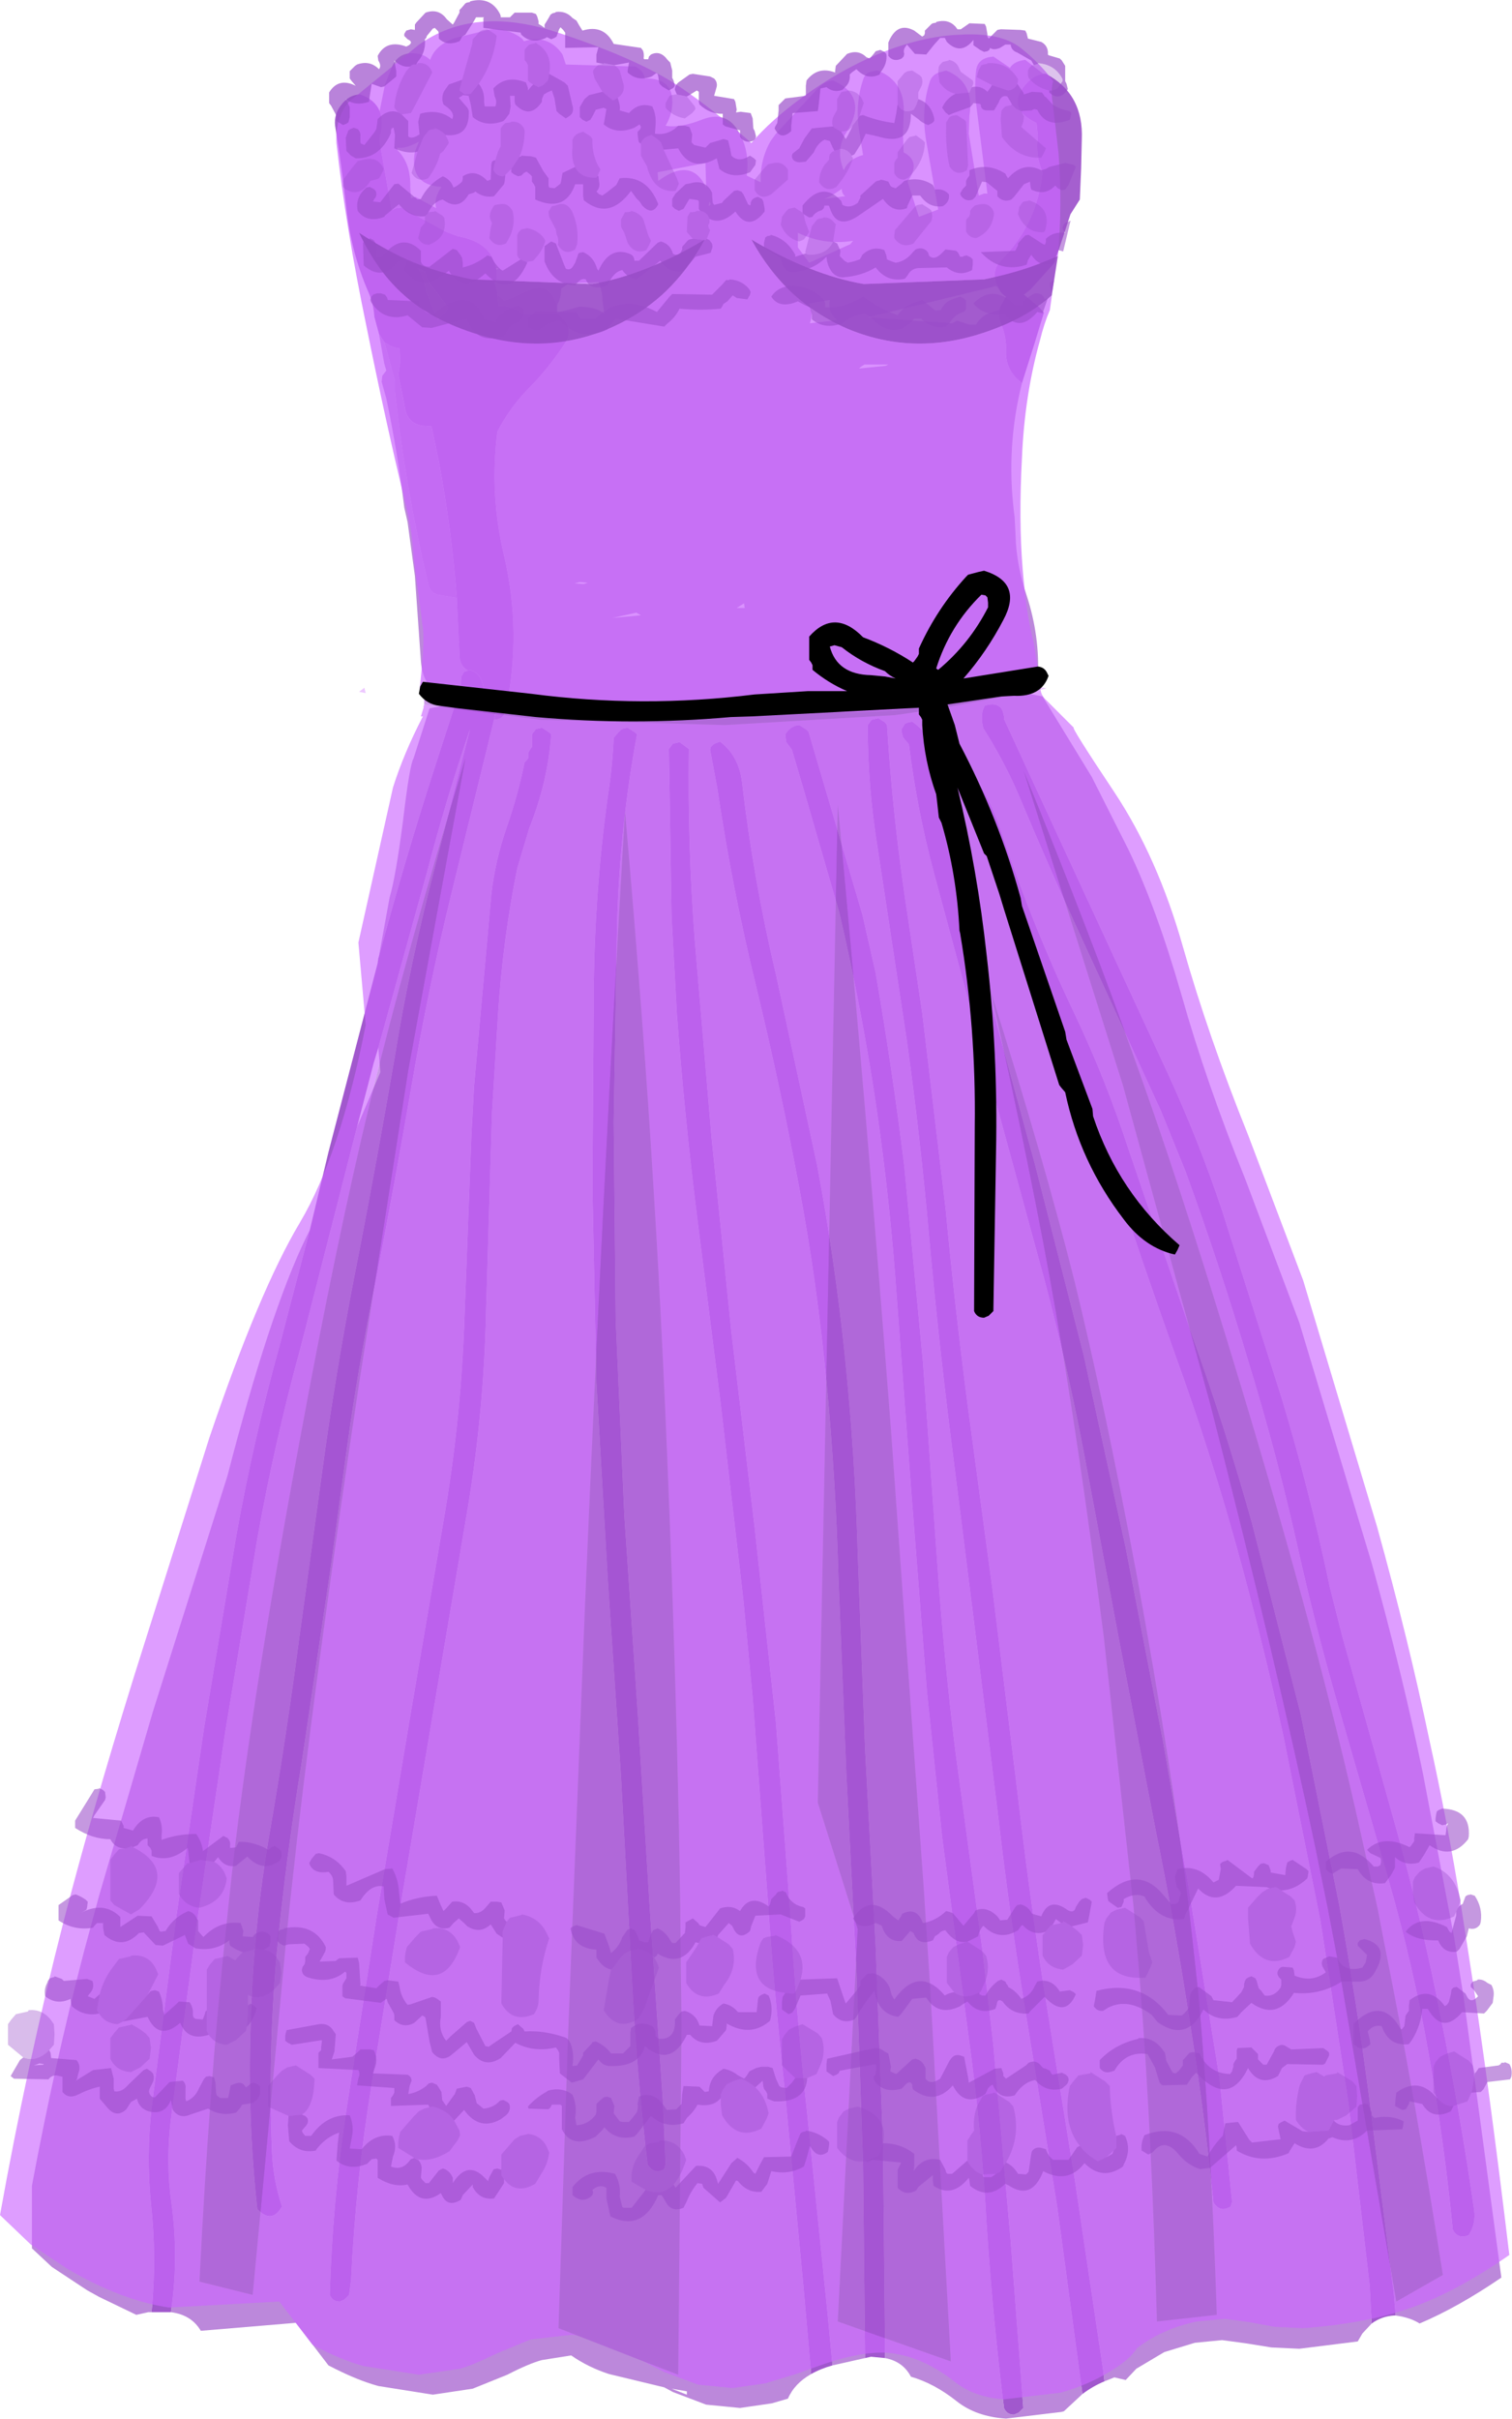
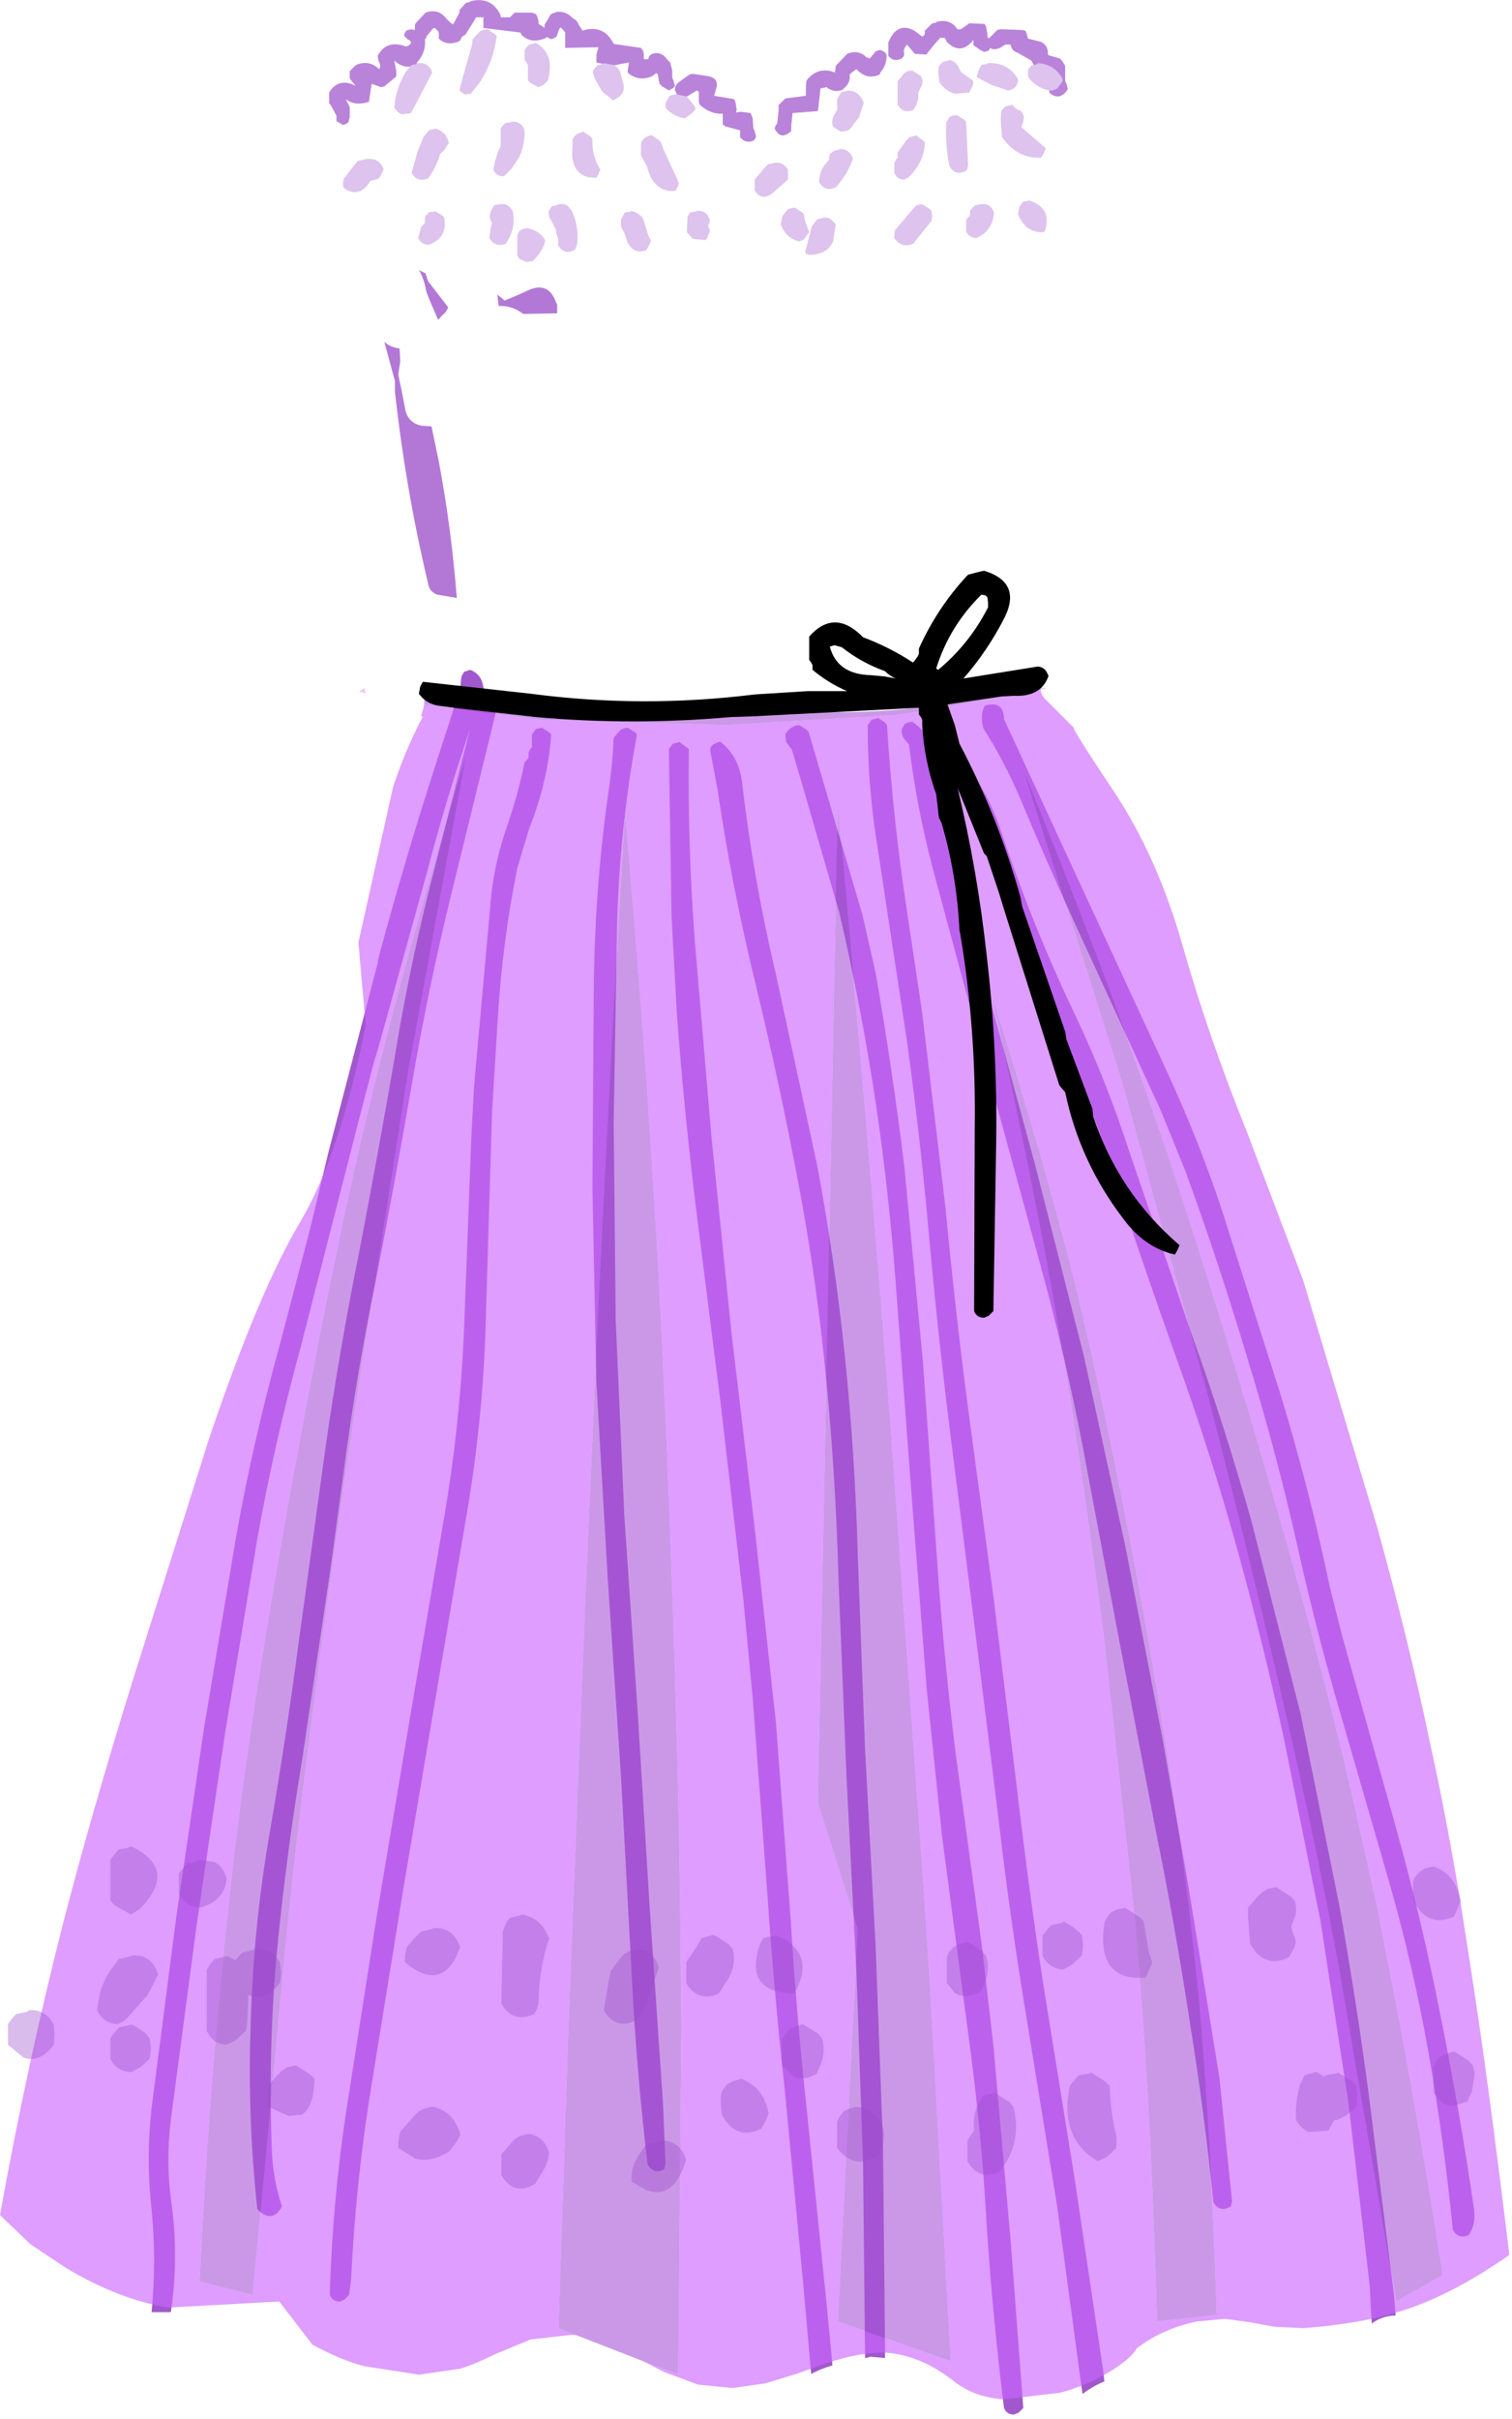
<svg xmlns="http://www.w3.org/2000/svg" height="181.85px" width="113.7px">
  <g transform="matrix(1.0, 0.0, 0.0, 1.0, 56.75, 91.35)">
-     <path d="M21.7 -85.8 Q21.05 -85.7 20.55 -85.2 18.7 -83.3 21.2 -82.1 L21.3 -81.1 Q21.1 -79.65 21.65 -78.4 21.25 -74.5 18.5 -71.75 17.85 -71.05 18.15 -70.15 L18.3 -69.75 18.15 -69.85 17.55 -69.7 8.5 -67.5 14.85 -67.05 15.2 -67.25 16.15 -66.95 16.65 -66.95 Q17.0 -67.6 17.75 -67.85 L18.4 -68.05 Q18.3 -67.55 18.5 -67.05 18.95 -66.05 18.9 -65.0 18.85 -63.85 19.6 -63.0 L20.1 -62.55 Q18.9 -57.8 19.5 -52.85 L19.55 -52.45 19.65 -50.45 Q19.8 -48.5 20.45 -46.6 21.45 -43.55 21.3 -40.4 L21.05 -39.95 19.9 -39.35 21.65 -39.0 25.35 -32.95 28.1 -27.5 Q30.2 -23.15 32.1 -16.55 33.95 -10.0 36.9 -2.7 L40.95 8.05 46.4 26.15 Q48.7 34.45 50.25 41.95 L52.6 54.3 53.3 58.7 56.15 79.85 Q52.85 82.1 50.0 83.3 49.3 82.85 48.2 82.7 L48.05 80.95 46.2 66.25 Q45.25 59.0 43.95 51.8 L41.05 37.45 37.4 23.15 Q35.4 16.0 32.9 9.05 L28.15 -4.85 Q26.45 -10.1 24.1 -15.05 20.9 -21.75 18.55 -28.8 17.3 -32.65 14.6 -35.3 L14.3 -35.25 14.1 -35.15 13.9 -34.9 13.85 -34.75 13.85 -34.35 13.9 -33.95 Q16.75 -30.25 18.05 -25.7 19.15 -21.85 20.9 -18.25 24.35 -11.2 26.75 -3.75 29.15 3.55 31.7 10.7 34.25 17.75 36.25 24.95 38.2 32.0 39.75 39.1 L42.55 53.05 44.65 66.7 46.25 80.45 46.4 83.3 45.7 84.05 45.35 84.65 40.95 85.2 38.85 85.1 37.0 84.8 35.15 84.55 33.1 84.75 30.8 85.45 28.7 86.7 27.9 87.55 27.05 87.35 26.3 87.65 26.2 86.8 24.05 72.35 21.7 57.8 Q20.6 50.6 19.75 43.3 L17.95 28.65 16.0 14.15 Q15.05 6.85 14.35 -0.55 L12.6 -15.2 11.5 -22.55 Q10.4 -29.65 9.95 -36.85 L9.8 -37.05 9.25 -37.4 9.25 -37.35 8.8 -37.25 8.65 -37.05 8.5 -36.85 Q8.5 -32.15 9.25 -27.6 L11.45 -13.1 Q12.45 -5.9 13.1 1.4 13.75 8.65 14.65 15.9 L16.5 30.6 18.3 45.05 Q19.15 52.45 20.35 59.75 L22.75 74.5 24.65 88.6 23.25 89.9 23.05 89.95 18.9 90.45 Q16.65 90.3 15.2 89.15 13.5 87.8 11.75 87.3 11.15 86.15 9.8 85.9 L9.8 84.75 9.65 69.85 9.1 55.0 8.3 40.1 7.75 25.45 Q7.55 18.05 6.8 10.75 6.05 3.45 4.7 -3.75 L1.6 -18.1 Q-0.1 -25.25 -0.95 -32.55 -1.2 -34.55 -2.6 -35.6 L-2.9 -35.5 -3.1 -35.4 -3.3 -35.2 -3.35 -35.0 -2.95 -32.85 -2.8 -32.05 Q-1.7 -24.6 0.1 -17.25 1.9 -9.8 3.3 -2.35 4.7 5.05 5.4 12.55 6.1 19.85 6.3 27.25 L6.9 42.1 7.65 56.8 8.15 71.3 8.3 85.6 8.3 85.9 5.85 86.45 5.45 82.25 3.95 67.55 Q3.15 60.25 2.7 52.85 L1.6 38.15 0.0 23.5 -1.75 8.8 -3.25 -5.9 -4.5 -20.6 Q-5.05 -27.8 -4.95 -35.05 L-5.15 -35.2 -5.7 -35.6 -5.7 -35.55 -6.15 -35.45 -6.3 -35.25 -6.45 -35.05 -6.25 -22.5 -5.85 -15.15 Q-5.3 -7.75 -4.4 -0.45 L-2.55 14.2 -0.85 28.9 -0.15 36.25 0.95 50.95 Q1.45 58.3 2.25 65.6 L3.65 80.3 4.25 87.1 Q3.0 87.8 2.5 88.95 L1.3 89.3 -1.1 89.65 -3.65 89.4 -6.15 88.45 -6.8 88.1 -10.95 87.1 Q-12.5 86.6 -13.8 85.7 L-16.0 86.05 Q-16.95 86.3 -18.6 87.15 L-21.2 88.2 -24.2 88.65 -28.3 88.0 Q-29.95 87.55 -32.05 86.45 L-34.5 83.25 -41.65 83.85 Q-42.35 82.65 -43.9 82.45 -43.3 78.4 -43.85 74.3 -44.3 71.2 -43.9 67.95 L-41.95 53.25 -39.8 38.75 -37.4 24.3 Q-36.1 17.05 -34.15 9.95 L-30.5 -4.3 -29.9 -6.65 -28.15 -10.75 -28.3 -12.6 -24.65 -25.75 Q-23.2 -31.3 -21.4 -36.55 L-24.0 -26.35 Q-25.9 -19.1 -27.1 -11.7 -28.35 -4.45 -29.75 2.8 -31.2 10.0 -32.25 17.3 L-34.25 31.8 Q-35.2 39.05 -36.45 46.3 -37.7 53.45 -37.9 60.8 -38.15 67.85 -37.4 74.7 -36.3 75.85 -35.55 74.5 -36.2 72.55 -36.3 70.45 -36.6 63.0 -35.95 55.6 -35.25 48.3 -34.05 41.05 L-31.9 26.6 -30.9 19.25 Q-29.95 11.95 -28.45 4.7 -27.05 -2.5 -25.8 -9.75 -24.55 -17.05 -22.8 -24.2 L-19.6 -37.25 Q-18.85 -37.25 -18.7 -38.05 -17.5 -43.85 -18.85 -49.6 -19.95 -54.2 -19.35 -58.9 -18.45 -60.65 -17.1 -62.05 -15.45 -63.7 -14.2 -65.65 -13.7 -66.5 -14.3 -67.25 L-14.85 -67.8 -14.85 -67.85 -13.15 -68.3 Q-11.8 -68.25 -11.3 -67.75 L-11.45 -68.8 Q-11.45 -69.5 -11.75 -70.15 L-14.0 -70.05 -14.55 -69.65 Q-14.55 -68.95 -14.85 -68.45 L-14.95 -68.65 Q-15.55 -70.3 -17.2 -69.45 -18.05 -69.05 -18.85 -68.75 L-18.9 -68.85 -19.35 -69.2 -19.35 -69.3 -19.55 -70.1 Q-19.35 -70.4 -19.4 -70.65 L-19.4 -71.05 -19.25 -71.2 -19.45 -71.2 Q-19.8 -73.15 -22.35 -73.6 L-23.15 -73.9 -26.55 -75.75 -26.95 -75.7 -27.3 -75.55 -28.2 -80.65 -28.2 -81.0 Q-27.85 -82.2 -28.2 -83.0 L-27.8 -85.0 -27.3 -86.25 Q-26.9 -87.3 -25.85 -87.35 -24.9 -87.35 -24.4 -86.85 -24.0 -88.0 -22.5 -88.5 L-19.85 -89.15 Q-18.55 -89.25 -17.5 -88.45 L-17.35 -88.25 Q-15.5 -88.8 -14.45 -87.25 L-14.2 -86.5 -9.0 -86.35 Q-8.4 -86.1 -8.25 -85.45 -6.05 -85.5 -6.2 -83.45 -6.25 -82.65 -6.7 -81.9 -5.6 -81.7 -3.85 -82.4 -2.05 -83.05 -1.15 -81.35 -0.35 -79.9 -0.6 -78.15 L0.45 -77.65 Q0.4 -79.35 1.2 -80.75 L1.6 -81.3 4.7 -84.65 Q5.25 -85.25 5.9 -85.3 8.6 -84.1 6.9 -81.4 6.05 -80.1 6.7 -78.55 7.05 -79.4 8.15 -79.7 L7.85 -81.55 Q7.55 -83.55 8.15 -85.35 8.3 -85.9 8.9 -86.0 L9.25 -86.05 Q11.4 -85.2 11.2 -82.65 L11.15 -81.3 11.2 -79.9 Q12.55 -79.2 11.5 -77.7 L12.35 -75.05 13.8 -75.6 12.9 -80.75 Q12.5 -83.1 13.15 -85.15 13.3 -85.7 13.85 -85.9 L14.4 -86.05 Q16.55 -85.2 16.15 -82.65 L16.1 -81.3 16.85 -76.65 17.25 -76.8 17.5 -76.8 16.7 -83.15 Q16.5 -84.65 16.65 -86.05 16.75 -86.85 17.6 -87.05 L17.95 -87.1 19.2 -86.25 Q19.5 -86.75 20.35 -86.85 L21.7 -85.8 M6.8 -76.6 Q6.55 -76.8 6.55 -77.15 L6.25 -76.95 Q5.75 -76.6 5.25 -76.4 L6.8 -76.6 M7.4 -73.25 Q5.25 -72.9 3.25 -73.85 L3.25 -72.75 4.1 -71.6 7.2 -73.0 7.4 -73.25 M6.2 -67.3 Q5.5 -67.85 5.65 -68.8 L4.05 -68.55 Q4.45 -67.95 4.15 -67.05 L5.9 -67.25 6.2 -67.3 M10.05 -63.95 L8.25 -63.95 7.95 -63.75 7.85 -63.65 9.85 -63.85 10.05 -63.95 M11.85 -37.1 L11.55 -37.05 11.3 -36.95 11.15 -36.7 11.05 -36.55 11.05 -36.35 11.1 -36.15 11.15 -35.95 11.3 -35.75 11.6 -35.4 Q12.2 -30.55 13.45 -25.85 L17.35 -11.4 21.3 3.05 Q23.3 10.25 24.7 17.55 L27.4 31.9 30.15 46.2 Q31.6 53.3 32.7 60.5 33.8 67.3 34.5 74.2 35.0 75.0 35.8 74.5 L35.9 74.15 34.95 64.85 32.6 50.35 30.7 39.5 27.9 25.0 24.75 10.55 21.1 -3.75 17.2 -18.05 Q15.25 -25.15 13.7 -32.35 13.6 -32.85 13.65 -33.3 13.7 -35.85 11.85 -37.1 M3.35 -36.85 Q2.7 -36.8 2.3 -36.15 L2.35 -35.75 2.35 -35.6 2.5 -35.4 2.8 -35.0 3.7 -31.95 6.35 -22.8 Q8.05 -15.55 9.15 -8.15 10.2 -0.95 10.7 6.35 L11.8 21.05 12.95 35.75 14.1 46.75 16.05 61.45 Q17.05 68.65 17.45 75.95 17.9 82.8 18.75 89.65 18.95 90.15 19.5 90.15 L19.85 90.0 20.2 89.65 19.25 77.1 17.95 62.4 17.1 55.05 15.1 40.35 Q14.2 33.05 13.7 25.7 L12.65 11.0 11.25 -3.7 Q10.35 -11.0 9.1 -18.2 L8.1 -22.6 4.05 -36.35 3.9 -36.5 3.35 -36.85 M17.45 -38.35 L17.3 -38.3 17.15 -37.95 Q17.0 -37.3 17.2 -36.6 18.8 -34.1 20.0 -31.25 21.95 -26.6 24.05 -22.0 L30.55 -7.85 32.4 -3.3 Q34.95 3.7 37.1 10.9 39.3 18.05 40.9 25.25 42.1 30.6 43.6 35.9 L47.55 49.55 Q49.5 56.25 50.7 63.1 51.85 69.65 52.5 76.25 52.9 77.0 53.7 76.65 54.25 75.8 54.1 74.75 53.05 67.5 51.6 60.3 50.2 53.1 48.2 45.95 L44.2 31.7 43.25 27.95 Q41.75 20.75 39.6 13.65 L35.15 -0.35 Q33.4 -5.6 31.05 -10.7 L24.85 -24.1 18.75 -37.3 18.75 -37.5 18.7 -37.7 18.65 -37.9 18.55 -38.1 Q18.25 -38.45 17.75 -38.4 L17.45 -38.35 M-12.85 -83.4 L-12.85 -83.45 -12.85 -83.4 M-7.25 -77.75 Q-4.75 -79.6 -3.65 -77.25 L-3.65 -77.35 -3.7 -79.1 -7.3 -78.4 -7.25 -77.75 M-3.45 -75.85 L-3.3 -76.0 -3.4 -76.2 -3.45 -75.95 -3.45 -75.85 M-26.85 -80.05 Q-25.85 -79.05 -25.9 -77.3 L-25.85 -76.45 -25.5 -76.55 -23.95 -75.7 Q-24.15 -76.45 -23.55 -77.3 -26.0 -77.45 -25.55 -79.95 L-25.25 -80.7 Q-26.25 -80.15 -26.9 -80.25 L-26.85 -80.05 M-25.25 -71.05 L-25.35 -71.2 -24.75 -70.95 -24.75 -70.8 -25.25 -71.05 M-28.25 -66.25 L-27.85 -65.65 -27.05 -62.7 -27.05 -61.9 Q-26.25 -54.6 -24.55 -47.45 -24.45 -46.85 -23.85 -46.65 L-22.4 -46.4 -22.2 -42.15 Q-22.2 -41.3 -21.55 -40.95 L-21.7 -40.9 -21.85 -40.85 -22.05 -40.5 -22.15 -39.55 -23.95 -34.0 Q-26.3 -26.75 -28.3 -19.3 L-28.35 -18.95 -27.45 -23.9 Q-27.0 -25.4 -26.45 -29.6 -25.95 -33.85 -25.65 -34.35 L-24.45 -38.1 -23.2 -38.35 -23.25 -38.4 -23.25 -38.9 Q-24.95 -39.6 -25.1 -41.65 L-25.55 -48.05 -26.1 -52.1 -26.35 -53.2 Q-26.85 -57.35 -27.7 -61.4 L-28.05 -62.65 -28.0 -63.1 -27.7 -63.5 -27.85 -64.0 -28.25 -66.25 M-8.9 -45.3 L-10.7 -44.9 -8.55 -45.1 -8.9 -45.3 M-0.8 -46.0 L-1.35 -45.65 -0.75 -45.65 -0.8 -46.0 M-13.15 -47.6 L-13.55 -47.5 -12.85 -47.45 -12.55 -47.55 -13.15 -47.6 M-16.0 -36.65 L-16.45 -36.55 -16.6 -36.35 -16.75 -36.15 -16.75 -35.75 -16.75 -35.2 -16.9 -35.0 -17.0 -34.8 -17.0 -34.6 -17.0 -34.4 -17.15 -34.2 -17.3 -34.05 Q-17.8 -31.6 -18.65 -29.15 -19.5 -26.7 -19.8 -24.15 L-21.1 -9.7 -21.3 -6.0 -21.85 8.5 Q-22.15 15.8 -23.4 23.0 L-25.9 37.65 -28.4 52.55 -30.7 67.25 Q-31.75 74.15 -31.95 81.15 -31.75 81.65 -31.2 81.65 L-30.85 81.5 -30.5 81.15 -30.35 80.0 Q-30.0 72.6 -28.8 65.3 L-26.45 50.8 -24.0 36.3 -21.55 21.85 Q-20.35 14.55 -20.2 7.15 L-19.75 -7.75 -19.3 -15.1 Q-18.95 -20.65 -17.85 -26.1 L-16.95 -29.1 Q-15.55 -32.6 -15.3 -36.15 L-15.45 -36.3 -16.0 -36.65 M-10.6 -35.9 Q-10.7 -33.65 -11.05 -31.45 -12.05 -24.2 -12.1 -16.75 L-12.2 -2.1 -11.9 12.6 -11.05 27.3 -10.05 42.2 -9.25 57.05 Q-8.9 64.25 -8.05 71.35 -7.55 72.15 -6.8 71.7 L-6.7 71.3 -6.9 66.65 -7.9 51.95 -8.8 37.3 -9.8 22.6 -10.45 7.9 -10.6 -7.0 -10.35 -21.85 Q-10.15 -29.15 -8.85 -36.15 L-9.0 -36.3 -9.55 -36.65 -9.85 -36.6 -10.05 -36.5 -10.25 -36.3 -10.6 -35.9 M-45.35 82.45 L-45.6 82.45 -46.5 82.65 -49.3 81.3 -50.2 80.8 -52.85 79.05 -54.35 77.65 -54.35 72.95 Q-52.65 63.85 -50.45 55.4 L-49.3 51.15 -45.25 37.3 -39.65 19.6 Q-36.5 7.4 -33.75 1.7 L-33.45 1.1 -35.7 9.7 Q-37.7 16.9 -39.0 24.2 L-41.4 38.5 -43.5 52.8 -45.35 67.1 Q-45.75 70.7 -45.4 74.25 -44.95 78.3 -45.35 82.45 M-6.25 88.2 L-5.1 88.65 -5.1 88.4 -6.25 88.2" fill="#9a4cc9" fill-opacity="0.663" fill-rule="evenodd" stroke="none" />
    <path d="M-19.35 -69.2 L-18.9 -68.85 -18.85 -68.75 Q-18.05 -69.05 -17.2 -69.45 -15.55 -70.3 -14.95 -68.65 L-14.85 -68.45 -14.85 -67.85 -14.85 -67.8 -17.4 -67.75 Q-18.25 -68.4 -19.25 -68.35 L-19.35 -69.2 M-25.25 -71.05 L-24.75 -70.8 -24.55 -70.2 -23.05 -68.25 Q-23.2 -67.85 -23.5 -67.65 L-23.8 -67.3 -24.45 -68.8 -24.7 -69.45 Q-24.85 -70.4 -25.25 -71.05 M-22.4 -46.4 L-23.85 -46.65 Q-24.45 -46.85 -24.55 -47.45 -26.25 -54.6 -27.05 -61.9 L-27.05 -62.7 -27.85 -65.65 Q-27.4 -65.25 -26.7 -65.15 L-26.65 -64.2 -26.8 -63.2 -26.5 -61.75 -26.25 -60.45 Q-26.0 -59.55 -25.05 -59.35 L-24.3 -59.3 -23.75 -56.65 Q-22.8 -51.6 -22.4 -46.4" fill="#9a4cc9" fill-opacity="0.753" fill-rule="evenodd" stroke="none" />
-     <path d="M18.3 -69.75 L18.15 -70.15 Q17.85 -71.05 18.5 -71.75 21.25 -74.5 21.65 -78.4 21.1 -79.65 21.3 -81.1 L21.2 -82.1 Q18.7 -83.3 20.55 -85.2 21.05 -85.7 21.7 -85.8 L21.9 -85.8 Q24.75 -84.3 24.6 -80.85 L24.55 -78.7 24.45 -76.35 23.75 -75.25 22.55 -71.6 20.75 -69.6 20.25 -69.2 21.4 -68.25 21.75 -67.85 21.05 -65.55 20.1 -62.55 19.6 -63.0 Q18.85 -63.85 18.9 -65.0 18.95 -66.05 18.5 -67.05 18.3 -67.55 18.4 -68.05 L18.45 -68.25 18.9 -69.05 Q18.55 -69.25 18.3 -69.75 M-28.2 -83.0 Q-27.85 -82.2 -28.2 -81.0 L-28.2 -80.65 -27.3 -75.55 -26.95 -75.7 -26.55 -75.75 -23.15 -73.9 -22.35 -73.6 Q-19.8 -73.15 -19.45 -71.2 L-19.4 -71.05 -19.4 -70.65 Q-19.35 -70.4 -19.55 -70.1 L-19.35 -69.3 -19.35 -69.2 -19.25 -68.35 Q-18.25 -68.4 -17.4 -67.75 L-14.85 -67.8 -14.3 -67.25 Q-13.7 -66.5 -14.2 -65.65 -15.45 -63.7 -17.1 -62.05 -18.45 -60.65 -19.35 -58.9 -19.95 -54.2 -18.85 -49.6 -17.5 -43.85 -18.7 -38.05 -18.85 -37.25 -19.6 -37.25 L-19.4 -38.15 -19.55 -38.3 -20.1 -38.65 -20.55 -38.55 -20.85 -38.05 -20.35 -39.5 -20.4 -39.7 Q-20.55 -40.7 -21.4 -41.0 L-21.55 -40.95 Q-22.2 -41.3 -22.2 -42.15 L-22.4 -46.4 Q-22.8 -51.6 -23.75 -56.65 L-24.3 -59.3 -25.05 -59.35 Q-26.0 -59.55 -26.25 -60.45 L-26.5 -61.75 -26.8 -63.2 -26.65 -64.2 -26.7 -65.15 Q-27.4 -65.25 -27.85 -65.65 L-28.25 -66.25 -28.6 -67.55 Q-28.65 -68.5 -29.05 -69.4 -30.35 -72.4 -30.7 -75.7 -31.05 -78.8 -31.55 -81.9 -31.65 -82.75 -31.1 -83.45 -30.5 -84.25 -29.65 -84.25 -28.55 -83.85 -28.2 -83.0 M-24.75 -70.8 L-24.75 -70.95 -25.35 -71.2 -25.25 -71.05 Q-24.85 -70.4 -24.7 -69.45 L-24.45 -68.8 -23.8 -67.3 -23.5 -67.65 Q-23.2 -67.85 -23.05 -68.25 L-24.55 -70.2 -24.75 -70.8" fill="#9a4cc9" fill-opacity="0.89" fill-rule="evenodd" stroke="none" />
    <path d="M-19.6 -37.25 L-22.8 -24.2 Q-24.55 -17.05 -25.8 -9.75 -27.05 -2.5 -28.45 4.7 -29.95 11.95 -30.9 19.25 L-31.9 26.6 -34.05 41.05 Q-35.25 48.3 -35.95 55.6 -36.6 63.0 -36.3 70.45 -36.2 72.55 -35.55 74.5 -36.3 75.85 -37.4 74.7 -38.15 67.85 -37.9 60.8 -37.7 53.45 -36.45 46.3 -35.2 39.05 -34.25 31.8 L-32.25 17.3 Q-31.2 10.0 -29.75 2.8 -28.35 -4.45 -27.1 -11.7 -25.9 -19.1 -24.0 -26.35 L-21.4 -36.55 Q-23.2 -31.3 -24.65 -25.75 L-28.3 -12.6 -28.65 -11.45 -29.9 -6.65 -30.5 -4.3 -34.15 9.95 Q-36.1 17.05 -37.4 24.3 L-39.8 38.75 -41.95 53.25 -43.9 67.95 Q-44.3 71.2 -43.85 74.3 -43.3 78.4 -43.9 82.45 L-45.35 82.45 Q-44.95 78.3 -45.4 74.25 -45.75 70.7 -45.35 67.1 L-43.5 52.8 -41.4 38.5 -39.0 24.2 Q-37.7 16.9 -35.7 9.7 L-33.45 1.1 -32.05 -4.75 -28.35 -18.95 -28.3 -19.3 Q-26.3 -26.75 -23.95 -34.0 L-22.15 -39.55 -22.05 -40.5 -21.85 -40.85 -21.7 -40.9 -21.55 -40.95 -21.4 -41.0 Q-20.55 -40.7 -20.4 -39.7 L-20.35 -39.5 -20.85 -38.05 -20.55 -38.55 -20.1 -38.65 -19.55 -38.3 -19.4 -38.15 -19.6 -37.25 M4.25 87.1 L3.65 80.3 2.25 65.6 Q1.45 58.3 0.95 50.95 L-0.15 36.25 -0.85 28.9 -2.55 14.2 -4.4 -0.45 Q-5.3 -7.75 -5.85 -15.15 L-6.25 -22.5 -6.45 -35.05 -6.3 -35.25 -6.15 -35.45 -5.7 -35.55 -5.7 -35.6 -5.15 -35.2 -4.95 -35.05 Q-5.05 -27.8 -4.5 -20.6 L-3.25 -5.9 -1.75 8.8 0.0 23.5 1.6 38.15 2.7 52.85 Q3.15 60.25 3.95 67.55 L5.45 82.25 5.85 86.45 Q4.95 86.7 4.25 87.1 M8.3 85.9 L8.3 85.6 8.15 71.3 7.65 56.8 6.9 42.1 6.3 27.25 Q6.1 19.85 5.4 12.55 4.7 5.05 3.3 -2.35 1.9 -9.8 0.1 -17.25 -1.7 -24.6 -2.8 -32.05 L-2.95 -32.85 -3.35 -35.0 -3.3 -35.2 -3.1 -35.4 -2.9 -35.5 -2.6 -35.6 Q-1.2 -34.55 -0.95 -32.55 -0.1 -25.25 1.6 -18.1 L4.7 -3.75 Q6.05 3.45 6.8 10.75 7.55 18.05 7.75 25.45 L8.3 40.1 9.1 55.0 9.65 69.85 9.8 84.75 9.8 85.9 8.75 85.8 8.3 85.9 M24.65 88.6 L22.75 74.5 20.35 59.75 Q19.15 52.45 18.3 45.05 L16.5 30.6 14.65 15.9 Q13.75 8.65 13.1 1.4 12.45 -5.9 11.45 -13.1 L9.25 -27.6 Q8.5 -32.15 8.5 -36.85 L8.65 -37.05 8.8 -37.25 9.25 -37.35 9.25 -37.4 9.8 -37.05 9.95 -36.85 Q10.4 -29.65 11.5 -22.55 L12.6 -15.2 14.35 -0.55 Q15.05 6.85 16.0 14.15 L17.95 28.65 19.75 43.3 Q20.6 50.6 21.7 57.8 L24.05 72.35 26.2 86.8 26.3 87.65 Q25.45 88.0 24.65 88.6 M46.4 83.3 L46.25 80.45 44.65 66.7 42.55 53.05 39.75 39.1 Q38.2 32.0 36.25 24.95 34.25 17.75 31.7 10.7 29.15 3.55 26.75 -3.75 24.35 -11.2 20.9 -18.25 19.15 -21.85 18.05 -25.7 16.75 -30.25 13.9 -33.95 L13.85 -34.35 13.85 -34.75 13.9 -34.9 14.1 -35.15 14.3 -35.25 14.6 -35.3 Q17.3 -32.65 18.55 -28.8 20.9 -21.75 24.1 -15.05 26.45 -10.1 28.15 -4.85 L32.9 9.05 Q35.4 16.0 37.4 23.15 L41.05 37.45 43.95 51.8 Q45.25 59.0 46.2 66.25 L48.05 80.95 48.2 82.7 48.1 82.7 Q47.15 82.75 46.4 83.3 M17.45 -38.35 L17.75 -38.4 Q18.25 -38.45 18.55 -38.1 L18.65 -37.9 18.7 -37.7 18.75 -37.5 18.75 -37.3 24.85 -24.1 31.05 -10.7 Q33.4 -5.6 35.15 -0.35 L39.6 13.65 Q41.75 20.75 43.25 27.95 L44.2 31.7 48.2 45.95 Q50.2 53.1 51.6 60.3 53.05 67.5 54.1 74.75 54.25 75.8 53.7 76.65 52.9 77.0 52.5 76.25 51.85 69.65 50.7 63.1 49.5 56.25 47.55 49.55 L43.6 35.9 Q42.1 30.6 40.9 25.25 39.3 18.05 37.1 10.9 34.95 3.7 32.4 -3.3 L30.55 -7.85 24.05 -22.0 Q21.95 -26.6 20.0 -31.25 18.8 -34.1 17.2 -36.6 17.0 -37.3 17.15 -37.95 L17.3 -38.3 17.45 -38.35 M3.35 -36.85 L3.9 -36.5 4.05 -36.35 8.1 -22.6 9.1 -18.2 Q10.35 -11.0 11.25 -3.7 L12.65 11.0 13.7 25.7 Q14.2 33.05 15.1 40.35 L17.1 55.05 17.95 62.4 19.25 77.1 20.2 89.65 19.85 90.0 19.5 90.15 Q18.95 90.15 18.75 89.65 17.9 82.8 17.45 75.95 17.05 68.65 16.05 61.45 L14.1 46.75 12.95 35.75 11.8 21.05 10.7 6.35 Q10.2 -0.95 9.15 -8.15 8.05 -15.55 6.35 -22.8 L3.7 -31.95 2.8 -35.0 2.5 -35.4 2.35 -35.6 2.35 -35.75 2.3 -36.15 Q2.7 -36.8 3.35 -36.85 M11.85 -37.1 Q13.7 -35.85 13.65 -33.3 13.6 -32.85 13.7 -32.35 15.25 -25.15 17.2 -18.05 L21.1 -3.75 24.75 10.55 27.9 25.0 30.7 39.5 32.6 50.35 34.95 64.85 35.9 74.15 35.8 74.5 Q35.0 75.0 34.5 74.2 33.8 67.3 32.7 60.5 31.6 53.3 30.15 46.2 L27.4 31.9 24.7 17.55 Q23.3 10.25 21.3 3.05 L17.35 -11.4 13.45 -25.85 Q12.2 -30.55 11.6 -35.4 L11.3 -35.75 11.15 -35.95 11.1 -36.15 11.05 -36.35 11.05 -36.55 11.15 -36.7 11.3 -36.95 11.55 -37.05 11.85 -37.1 M-10.6 -35.9 L-10.25 -36.3 -10.05 -36.5 -9.85 -36.6 -9.55 -36.65 -9.0 -36.3 -8.85 -36.15 Q-10.15 -29.15 -10.35 -21.85 L-10.6 -7.0 -10.45 7.9 -9.8 22.6 -8.8 37.3 -7.9 51.95 -6.9 66.65 -6.7 71.3 -6.8 71.7 Q-7.55 72.15 -8.05 71.35 -8.9 64.25 -9.25 57.05 L-10.05 42.2 -11.05 27.3 -11.9 12.6 -12.2 -2.1 -12.1 -16.75 Q-12.05 -24.2 -11.05 -31.45 -10.7 -33.65 -10.6 -35.9 M-16.0 -36.65 L-15.45 -36.3 -15.3 -36.15 Q-15.55 -32.6 -16.95 -29.1 L-17.85 -26.1 Q-18.95 -20.65 -19.3 -15.1 L-19.75 -7.75 -20.2 7.15 Q-20.35 14.55 -21.55 21.85 L-24.0 36.3 -26.45 50.8 -28.8 65.3 Q-30.0 72.6 -30.35 80.0 L-30.5 81.15 -30.85 81.5 -31.2 81.65 Q-31.75 81.65 -31.95 81.15 -31.75 74.15 -30.7 67.25 L-28.4 52.55 -25.9 37.65 -23.4 23.0 Q-22.15 15.8 -21.85 8.5 L-21.3 -6.0 -21.1 -9.7 -19.8 -24.15 Q-19.5 -26.7 -18.65 -29.15 -17.8 -31.6 -17.3 -34.05 L-17.15 -34.2 -17.0 -34.4 -17.0 -34.6 -17.0 -34.8 -16.9 -35.0 -16.75 -35.2 -16.75 -35.75 -16.75 -36.15 -16.6 -36.35 -16.45 -36.55 -16.0 -36.65" fill="#9a4cc9" fill-opacity="0.933" fill-rule="evenodd" stroke="none" />
    <path d="M21.5 -39.5 Q21.55 -39.05 21.95 -38.7 L24.0 -36.65 Q23.75 -36.75 27.05 -31.8 30.3 -26.9 32.2 -20.2 34.1 -13.5 37.1 -6.05 L41.25 4.9 46.8 23.4 Q49.15 31.85 50.75 39.5 52.05 45.35 53.15 52.1 L53.85 56.6 Q55.2 65.25 56.75 78.15 52.8 80.9 49.4 82.1 46.05 83.3 41.25 83.65 L39.1 83.55 37.2 83.2 35.35 82.95 33.25 83.15 Q31.85 83.45 30.9 83.9 29.9 84.3 28.75 85.15 28.25 86.0 26.65 86.95 25.0 87.95 23.0 88.5 L18.75 89.0 Q16.5 88.85 15.0 87.65 12.5 85.7 9.95 85.5 8.05 85.4 5.35 86.3 L3.1 87.1 0.8 87.8 -1.65 88.15 -4.25 87.9 -6.8 86.95 -8.35 86.15 -5.75 87.15 -5.5 60.8 -5.55 56.9 -5.6 51.9 Q-5.75 40.95 -6.25 26.65 -6.85 9.95 -7.6 -1.9 -8.3 -13.75 -9.75 -30.35 -11.5 -0.6 -12.75 29.15 L-13.65 51.85 -14.05 62.15 -14.75 83.65 -13.35 84.2 -13.75 84.15 -16.85 84.5 -19.5 85.6 Q-21.25 86.45 -22.15 86.7 L-25.25 87.15 -29.4 86.5 Q-31.1 86.05 -33.25 84.9 L-35.75 81.65 -44.05 82.1 Q-47.7 81.55 -51.75 79.15 L-54.45 77.35 -56.75 75.15 Q-54.7 63.75 -52.0 53.2 -49.9 45.05 -46.7 34.75 L-41.0 16.7 Q-37.25 5.65 -34.2 0.55 -31.15 -4.6 -29.25 -14.3 L-29.8 -20.5 -27.2 -32.15 Q-26.4 -34.7 -24.95 -37.5 L-25.1 -37.5 -24.9 -38.15 -24.9 -38.25 -24.85 -38.4 -23.85 -38.25 -16.1 -37.25 -2.25 -36.85 10.55 -37.6 13.4 -38.0 21.5 -39.5 M27.7 -9.75 L34.25 14.15 Q39.25 33.65 42.2 47.7 L43.1 52.1 43.9 56.3 48.25 81.65 51.75 79.65 Q49.6 65.95 47.4 55.0 L46.85 52.15 45.15 44.55 Q41.85 30.1 35.75 10.15 31.8 -2.8 28.55 -11.8 25.35 -20.85 20.25 -33.35 L27.7 -9.75 M26.25 31.65 L28.5 52.05 28.95 57.35 29.05 58.65 Q29.85 68.95 30.25 83.15 L34.75 82.65 Q34.3 68.8 33.35 58.4 L32.95 54.75 32.65 52.05 Q31.35 41.35 28.75 27.15 26.3 14.1 24.05 4.95 21.75 -4.2 17.75 -16.85 20.9 -2.8 22.65 7.25 24.4 17.35 26.25 31.65 M12.8 51.95 L12.75 51.1 10.25 16.15 Q8.45 -7.4 6.25 -30.85 L4.75 44.15 7.75 53.65 6.25 83.15 14.75 86.15 13.2 58.1 12.8 51.95 M-21.75 -34.35 Q-26.25 -19.5 -28.85 -8.8 -31.45 1.9 -34.25 17.15 -37.65 35.4 -39.2 48.5 L-39.55 51.7 -39.75 53.65 Q-41.0 65.1 -41.75 80.15 L-37.75 81.15 -35.2 54.15 -34.95 51.75 -34.4 46.8 Q-32.75 32.6 -29.75 12.65 L-26.05 -10.9 -21.75 -34.35" fill="#cb66ff" fill-opacity="0.639" fill-rule="evenodd" stroke="none" />
    <path d="M21.5 -39.7 L21.95 -39.6 21.5 -39.5 21.5 -39.7 M-29.35 -39.65 L-29.25 -39.25 -29.75 -39.35 -29.35 -39.65" fill="#cd67ff" fill-opacity="0.361" fill-rule="evenodd" stroke="none" />
    <path d="M-24.8 -39.4 Q-18.75 -38.05 -10.8 -38.15 -2.65 -38.2 4.6 -37.85 11.85 -37.55 21.5 -39.7 L21.5 -39.5 13.4 -38.0 10.55 -37.6 -2.25 -36.85 -16.1 -37.25 -23.85 -38.25 -24.85 -38.4 -24.85 -38.75 -24.8 -39.4 M-8.35 86.15 L-13.35 84.2 -14.75 83.65 -14.05 62.15 -13.65 51.85 -12.75 29.15 Q-11.5 -0.6 -9.75 -30.35 -8.3 -13.75 -7.6 -1.9 -6.85 9.95 -6.25 26.65 -5.75 40.95 -5.6 51.9 L-5.55 56.9 -5.5 60.8 -5.75 87.15 -8.35 86.15 M12.8 51.95 L13.2 58.1 14.75 86.15 6.25 83.15 7.75 53.65 4.75 44.15 6.25 -30.85 Q8.45 -7.4 10.25 16.15 L12.75 51.1 12.8 51.95 M26.25 31.65 Q24.4 17.35 22.65 7.25 20.9 -2.8 17.75 -16.85 21.75 -4.2 24.05 4.95 26.3 14.1 28.75 27.15 31.35 41.35 32.65 52.05 L32.95 54.75 33.35 58.4 Q34.3 68.8 34.75 82.65 L30.25 83.15 Q29.85 68.95 29.05 58.65 L28.95 57.35 28.5 52.05 26.25 31.65 M27.7 -9.75 L20.25 -33.35 Q25.35 -20.85 28.55 -11.8 31.8 -2.8 35.75 10.15 41.85 30.1 45.15 44.55 L46.85 52.15 47.4 55.0 Q49.6 65.95 51.75 79.65 L48.25 81.65 43.9 56.3 43.1 52.1 42.2 47.7 Q39.25 33.65 34.25 14.15 L27.7 -9.75 M-21.75 -34.35 L-26.05 -10.9 -29.75 12.65 Q-32.75 32.6 -34.4 46.8 L-34.95 51.75 -35.2 54.15 -37.75 81.15 -41.75 80.15 Q-41.0 65.1 -39.75 53.65 L-39.55 51.7 -39.2 48.5 Q-37.65 35.4 -34.25 17.15 -31.45 1.9 -28.85 -8.8 -26.25 -19.5 -21.75 -34.35" fill="#a854d7" fill-opacity="0.6" fill-rule="evenodd" stroke="none" />
-     <path d="M22.35 -69.15 Q20.4 -67.4 17.25 -66.35 12.05 -64.6 7.2 -66.55 4.85 -67.5 2.95 -69.2 1.05 -70.95 -0.25 -73.35 4.2 -70.7 8.2 -70.0 L17.25 -70.35 Q19.9 -70.9 21.7 -71.65 L22.8 -72.1 22.35 -69.2 22.35 -69.15 M-26.35 -69.15 Q-28.35 -70.9 -29.75 -73.85 -27.5 -72.4 -25.7 -71.65 -23.9 -70.9 -21.25 -70.35 L-12.2 -70.0 Q-8.2 -70.7 -3.75 -73.35 -5.05 -70.95 -6.95 -69.2 -8.85 -67.5 -11.2 -66.55 -16.05 -64.6 -21.25 -66.35 -24.4 -67.4 -26.35 -69.15" fill="#9a4cc9" fill-opacity="0.914" fill-rule="evenodd" stroke="none" />
-     <path d="M-24.8 -39.4 L-25.2 -39.5 Q-24.8 -43.05 -24.95 -44.15 L-25.0 -44.45 -25.05 -44.9 -25.65 -49.45 Q-25.75 -51.35 -26.2 -53.25 -27.7 -59.4 -29.2 -66.85 -30.75 -74.3 -31.45 -80.6 -31.55 -82.5 -30.5 -83.7 L-25.3 -87.95 Q-21.15 -90.95 -14.95 -88.95 -8.8 -86.95 -5.6 -84.8 -3.15 -83.15 -0.25 -80.6 1.2 -82.3 3.6 -84.05 6.35 -86.05 9.2 -87.25 12.55 -88.65 15.55 -88.75 18.55 -88.9 20.0 -87.75 21.45 -86.6 22.45 -85.25 22.25 -84.6 22.4 -83.7 L22.85 -79.85 Q23.15 -75.95 22.8 -72.1 L21.7 -71.65 Q19.9 -70.9 17.25 -70.35 L8.2 -70.0 Q4.2 -70.7 -0.25 -73.35 1.05 -70.95 2.95 -69.2 4.85 -67.5 7.2 -66.55 12.05 -64.6 17.25 -66.35 20.4 -67.4 22.35 -69.15 L22.2 -68.05 Q21.75 -67.0 21.45 -65.75 20.3 -61.65 20.1 -56.95 19.85 -52.25 20.15 -48.6 20.45 -44.95 21.0 -43.0 L21.5 -39.7 Q11.85 -37.55 4.6 -37.85 -2.65 -38.2 -10.8 -38.15 -18.75 -38.05 -24.8 -39.4 M-26.35 -69.15 Q-24.4 -67.4 -21.25 -66.35 -16.05 -64.6 -11.2 -66.55 -8.85 -67.5 -6.95 -69.2 -5.05 -70.95 -3.75 -73.35 -8.2 -70.7 -12.2 -70.0 L-21.25 -70.35 Q-23.9 -70.9 -25.7 -71.65 -27.5 -72.4 -29.75 -73.85 -28.35 -70.9 -26.35 -69.15" fill="#cb66ff" fill-opacity="0.714" fill-rule="evenodd" stroke="none" />
    <path d="M21.0 -86.45 L20.8 -86.8 19.75 -87.4 Q19.3 -87.55 19.25 -88.0 L18.85 -88.0 18.45 -87.75 Q17.95 -87.55 17.7 -87.75 L17.65 -87.6 17.5 -87.5 17.25 -87.45 16.95 -87.6 16.45 -87.95 16.45 -88.15 16.45 -88.35 Q15.5 -87.15 14.45 -88.2 L14.3 -88.5 13.95 -88.5 13.5 -88.0 12.9 -87.25 12.05 -87.3 11.45 -88.0 11.35 -87.85 Q11.15 -87.6 11.25 -87.3 L11.2 -87.1 11.05 -86.95 Q10.45 -86.65 10.05 -87.15 L10.05 -87.35 10.05 -87.95 10.05 -88.15 Q10.7 -89.75 12.0 -89.05 L12.6 -88.6 12.75 -88.7 12.8 -88.85 12.8 -89.05 12.95 -89.2 13.3 -89.55 13.4 -89.6 13.65 -89.65 13.65 -89.7 Q14.55 -89.95 15.1 -89.35 L15.25 -89.15 15.5 -89.15 16.15 -89.6 17.3 -89.55 17.4 -89.35 17.5 -88.8 17.5 -88.6 17.6 -88.45 18.25 -89.1 18.5 -89.15 18.55 -89.15 20.0 -89.1 20.35 -89.05 20.45 -88.85 20.55 -88.45 21.55 -88.2 Q22.1 -87.9 22.05 -87.25 L22.1 -87.2 22.95 -86.95 23.1 -86.8 23.35 -86.4 23.35 -86.2 23.35 -85.25 23.45 -85.05 23.55 -84.65 23.45 -84.5 Q22.85 -83.75 22.15 -84.4 L22.15 -84.55 22.4 -84.55 22.75 -84.7 23.15 -85.25 23.15 -85.4 Q22.6 -86.5 21.3 -86.6 L21.3 -86.55 21.0 -86.45 M8.65 -86.95 L8.95 -87.3 9.1 -87.5 9.45 -87.6 9.75 -87.45 9.9 -87.3 Q10.0 -86.55 9.45 -85.9 L9.4 -85.75 Q8.45 -85.3 7.65 -86.15 L7.3 -85.9 7.15 -85.75 Q7.2 -85.15 6.8 -84.8 L6.6 -84.6 Q5.95 -84.35 5.4 -84.8 L4.95 -84.7 4.8 -83.35 4.75 -83.0 2.85 -82.85 2.75 -81.9 2.75 -81.5 Q1.95 -80.75 1.5 -81.7 L1.55 -81.85 1.7 -82.1 1.8 -83.05 1.8 -83.45 2.15 -83.8 2.3 -83.95 3.85 -84.15 3.85 -84.9 3.9 -85.3 Q4.75 -86.4 6.05 -85.9 L6.05 -86.0 6.1 -86.4 6.95 -87.3 Q7.8 -87.65 8.4 -87.05 L8.65 -86.95 M-5.85 -84.25 L-6.0 -84.6 Q-6.0 -85.0 -5.6 -85.25 L-4.9 -85.75 -4.65 -85.8 -3.35 -85.6 -3.05 -85.45 Q-2.8 -85.2 -2.85 -84.85 L-3.05 -84.15 -1.55 -83.9 -1.45 -83.7 -1.35 -83.1 -1.4 -82.9 -1.05 -82.95 -0.3 -82.85 -0.15 -82.45 -0.1 -81.7 0.0 -81.5 0.1 -81.1 Q0.05 -80.75 -0.35 -80.7 -0.8 -80.65 -1.1 -81.05 L-1.1 -81.25 -1.1 -81.45 -1.1 -81.55 -2.2 -81.85 -2.4 -82.0 -2.4 -82.2 -2.4 -82.6 -2.4 -82.8 Q-3.35 -82.75 -4.15 -83.5 L-4.2 -83.7 -4.2 -84.1 -4.2 -84.45 -4.35 -84.55 -5.0 -84.15 -5.1 -84.1 -5.85 -84.25 M-11.4 -86.55 L-11.9 -86.65 -11.9 -87.25 -11.75 -87.8 -14.25 -87.75 -14.25 -88.35 -14.25 -88.9 -14.4 -89.1 -14.6 -89.3 -14.7 -89.15 -14.9 -88.6 -15.05 -88.5 -15.3 -88.4 -15.6 -88.55 -15.65 -88.55 -15.7 -88.5 Q-16.8 -88.0 -17.55 -88.75 L-17.6 -88.9 -20.4 -89.25 -20.4 -89.4 -20.4 -89.8 -20.4 -90.0 -20.35 -90.05 -20.95 -90.05 -21.15 -89.7 -21.75 -88.75 -22.0 -88.6 -22.1 -88.4 -22.2 -88.25 -22.5 -88.15 Q-23.25 -87.95 -23.75 -88.45 L-23.75 -88.65 -23.75 -88.85 -23.8 -89.0 -24.05 -89.25 -24.2 -89.2 -24.65 -88.65 -24.7 -88.5 -24.75 -88.45 -24.8 -88.4 Q-24.7 -87.45 -25.35 -86.7 L-25.45 -86.5 -25.65 -86.5 -25.8 -86.45 -25.9 -86.35 Q-26.5 -86.25 -27.1 -86.8 L-26.95 -86.0 -26.95 -85.6 -27.8 -84.9 -27.85 -84.85 -28.1 -84.8 -28.8 -85.05 -28.95 -84.1 -29.0 -83.7 Q-30.05 -83.35 -30.75 -83.9 L-30.55 -83.5 -30.45 -83.3 -30.45 -82.55 -30.55 -82.15 -30.7 -82.05 -30.95 -81.95 -31.45 -82.25 -31.45 -82.45 -31.45 -82.65 -31.85 -83.4 -32.0 -83.6 -32.0 -84.0 -32.0 -84.4 Q-31.3 -85.55 -30.0 -84.9 L-30.3 -85.25 -30.45 -85.45 -30.45 -85.6 -30.45 -85.8 -30.45 -86.0 -30.05 -86.4 -29.9 -86.5 Q-28.95 -86.85 -28.25 -86.15 -28.05 -86.4 -28.3 -86.8 L-28.35 -87.15 Q-27.7 -88.4 -26.2 -87.85 L-26.0 -87.95 Q-25.65 -88.2 -26.1 -88.4 L-26.35 -88.65 -26.35 -88.8 -26.2 -89.05 -25.85 -89.15 -25.55 -89.1 -25.55 -89.3 -25.55 -89.5 -25.45 -89.65 -24.75 -90.4 Q-23.75 -90.75 -23.15 -89.9 L-22.7 -89.5 -22.6 -89.65 -22.2 -90.4 -22.2 -90.6 -22.05 -90.75 -21.75 -91.1 -21.65 -91.15 -21.4 -91.2 -21.4 -91.25 Q-19.85 -91.65 -19.15 -90.3 L-19.1 -90.15 -19.1 -90.05 -18.4 -90.05 -18.2 -90.25 -18.05 -90.4 -16.75 -90.4 -16.45 -90.3 -16.35 -90.1 -16.25 -89.75 -16.25 -89.55 -16.0 -89.4 -15.8 -89.25 -15.8 -89.3 -15.8 -89.5 -15.55 -89.9 -15.35 -90.25 -15.2 -90.35 -15.0 -90.4 -14.95 -90.45 Q-14.2 -90.55 -13.7 -90.0 L-13.4 -89.8 -13.2 -89.45 -12.95 -89.05 Q-11.35 -89.55 -10.6 -88.05 L-8.55 -87.75 -8.4 -87.55 Q-8.3 -87.3 -8.35 -86.95 L-8.3 -86.9 -8.0 -86.9 -7.95 -87.1 -7.8 -87.25 Q-7.1 -87.6 -6.55 -86.85 L-6.35 -86.65 -6.2 -86.05 -6.2 -85.5 -6.1 -85.3 -6.0 -84.9 -6.1 -84.75 -6.45 -84.55 -6.95 -84.85 -7.15 -85.05 -7.2 -85.25 -7.25 -85.6 -7.3 -85.8 -7.4 -85.85 -7.75 -85.6 Q-8.8 -85.2 -9.55 -85.9 L-9.55 -86.05 -9.45 -86.65 -10.55 -86.45 -11.35 -86.6 -11.35 -86.55 -11.4 -86.55" fill="#9a4cc9" fill-opacity="0.69" fill-rule="evenodd" stroke="none" />
-     <path d="M19.75 -85.05 L20.2 -84.4 20.25 -84.25 20.85 -84.45 21.6 -84.4 21.75 -84.2 21.8 -84.1 21.9 -84.05 22.4 -83.5 Q22.9 -83.15 23.65 -83.0 L23.8 -82.9 23.8 -82.75 23.7 -82.35 Q21.95 -81.65 21.25 -83.1 L21.05 -83.15 20.9 -83.1 20.85 -83.05 20.05 -83.0 Q19.65 -83.1 19.35 -83.5 L19.15 -83.85 19.0 -84.1 Q18.55 -84.25 18.35 -83.65 L18.0 -83.05 17.5 -83.05 Q17.0 -83.05 17.0 -83.5 L16.9 -83.55 16.45 -83.6 16.35 -83.45 16.2 -83.3 14.95 -82.85 14.6 -82.7 14.35 -82.9 14.1 -83.25 Q14.4 -83.95 15.1 -84.3 L16.15 -84.4 16.3 -84.75 16.35 -84.8 Q17.0 -84.95 17.5 -84.45 L17.65 -84.65 17.85 -84.95 19.05 -84.55 Q19.55 -84.6 19.75 -85.05 M23.6 -77.45 L23.35 -77.1 23.1 -77.05 22.8 -77.2 22.6 -77.4 Q21.85 -76.6 20.8 -77.1 L20.75 -77.3 20.7 -77.7 20.6 -77.65 20.25 -77.5 19.5 -76.55 19.3 -76.35 Q18.7 -76.1 18.25 -76.6 L18.25 -76.8 18.25 -77.0 17.45 -77.65 17.1 -77.7 16.6 -76.55 16.4 -76.35 Q15.85 -76.15 15.5 -76.65 L15.45 -76.8 15.65 -77.15 15.9 -77.4 15.9 -77.55 15.9 -77.75 16.0 -77.95 16.15 -78.15 16.15 -78.35 16.15 -78.55 Q17.5 -79.15 18.85 -78.3 L18.95 -78.1 19.05 -77.95 Q20.2 -79.25 21.55 -78.55 L21.9 -78.65 22.15 -78.8 23.35 -79.1 24.0 -78.95 24.15 -78.8 23.6 -77.45 M23.75 -74.75 L23.2 -72.45 22.85 -72.55 22.6 -71.95 22.5 -71.6 Q21.5 -71.15 20.8 -72.2 L20.55 -71.8 20.45 -71.45 Q18.45 -70.8 17.0 -72.4 L19.6 -72.5 19.8 -72.9 19.8 -73.05 20.15 -73.45 20.35 -73.65 20.6 -73.7 21.6 -73.05 21.8 -72.95 21.85 -73.0 21.9 -73.2 21.9 -73.4 Q22.45 -73.95 23.35 -73.85 L23.2 -74.05 23.15 -74.2 23.2 -74.4 23.35 -74.6 23.65 -74.7 23.7 -74.75 23.75 -74.75 M7.85 -82.55 L7.9 -82.65 8.15 -82.7 Q9.3 -82.25 10.5 -82.1 L10.65 -82.85 10.75 -83.55 10.75 -83.5 Q11.15 -82.75 11.95 -83.1 L12.15 -83.45 12.3 -83.9 Q13.25 -83.6 13.5 -82.45 L13.5 -82.25 13.35 -82.1 13.05 -81.95 Q12.6 -82.1 12.3 -82.4 L11.75 -82.8 Q11.75 -80.3 9.25 -81.1 L8.35 -81.3 8.0 -80.55 7.5 -79.75 7.3 -79.65 Q6.95 -80.2 6.35 -80.15 L6.35 -80.1 6.05 -80.05 6.0 -80.0 5.85 -80.3 5.65 -80.75 5.25 -80.85 Q4.7 -80.55 4.45 -79.9 L3.85 -79.2 3.35 -79.15 Q2.8 -79.2 2.8 -79.65 L2.85 -79.8 3.35 -80.2 3.75 -80.95 4.3 -81.7 5.9 -81.85 6.0 -81.75 6.5 -81.45 6.85 -80.9 7.0 -81.15 7.35 -81.85 7.35 -81.9 7.85 -82.55 M-10.3 -84.0 L-10.2 -83.65 Q-10.1 -83.35 -10.15 -83.05 L-9.45 -82.85 Q-8.7 -83.7 -7.7 -83.35 -7.4 -82.75 -7.45 -82.0 L-7.5 -81.3 Q-6.5 -81.15 -5.75 -81.9 L-5.25 -81.9 -4.9 -81.8 -4.7 -81.25 -4.75 -80.65 -4.55 -80.45 -3.7 -80.25 -3.5 -80.45 -3.35 -80.6 -2.65 -80.8 -2.35 -80.9 -2.0 -80.8 -1.85 -80.2 -1.75 -79.65 Q-1.2 -79.1 -0.35 -79.65 L-0.05 -79.45 0.1 -79.3 0.05 -78.95 -0.35 -78.4 Q-1.7 -77.85 -2.65 -78.65 L-2.7 -78.85 -2.85 -79.45 Q-4.8 -78.35 -5.75 -80.2 L-6.85 -80.1 -7.05 -80.65 -7.2 -80.8 -7.75 -81.2 -8.05 -81.1 -8.25 -81.0 -8.45 -80.8 -8.55 -80.6 -8.55 -80.55 -8.7 -80.65 -8.75 -80.85 -8.8 -81.25 -8.8 -81.45 -8.6 -81.65 -8.55 -81.8 -8.65 -82.0 -9.05 -81.75 Q-10.4 -81.2 -11.35 -82.0 L-11.25 -82.55 -11.15 -83.15 -11.35 -83.25 -11.95 -83.1 -12.15 -82.7 -12.35 -82.35 -12.65 -82.2 -12.95 -82.35 -13.15 -82.55 -13.15 -82.7 -13.15 -83.1 -13.15 -83.3 -12.8 -83.9 -12.45 -84.2 -11.45 -84.45 -10.65 -83.8 -10.3 -84.0 M-26.55 -82.75 L-26.05 -82.25 -26.05 -81.7 -26.05 -81.1 Q-25.8 -80.85 -25.2 -81.25 L-25.3 -82.2 -25.15 -82.8 Q-23.75 -83.2 -22.75 -82.4 -22.5 -82.85 -23.2 -83.35 L-23.4 -83.5 Q-23.6 -84.0 -23.35 -84.5 L-23.0 -85.0 -22.0 -85.35 -22.2 -84.55 -21.8 -84.25 -21.35 -84.3 -20.75 -85.05 Q-20.3 -84.5 -20.35 -83.7 L-20.3 -83.35 -19.5 -83.35 Q-19.35 -83.75 -19.55 -84.1 L-19.65 -84.7 Q-18.7 -85.75 -17.2 -85.15 L-17.05 -84.75 -17.05 -84.55 -16.8 -84.85 -16.65 -85.0 -16.25 -84.8 -15.9 -84.95 -15.55 -85.3 -15.5 -85.5 -15.45 -85.8 -14.3 -85.15 -14.05 -84.9 -13.7 -83.4 Q-13.6 -83.1 -13.75 -82.8 L-13.9 -82.65 -14.2 -82.45 -14.7 -82.8 -14.9 -83.0 -15.05 -83.95 -15.25 -84.55 -15.6 -84.4 -15.85 -84.25 -16.0 -83.9 -16.0 -83.7 Q-16.9 -82.35 -18.0 -83.5 L-18.05 -83.7 -18.05 -83.9 -18.05 -84.1 -18.05 -84.15 -18.4 -84.15 -18.35 -83.35 -18.45 -82.8 -18.75 -82.4 -18.9 -82.25 Q-20.25 -81.75 -21.2 -82.55 L-21.35 -83.5 -21.5 -84.1 -21.5 -84.15 -21.95 -84.2 -22.0 -84.15 -22.25 -84.0 -21.6 -83.25 -21.5 -83.05 Q-21.4 -81.0 -23.25 -81.2 -23.55 -81.55 -24.05 -81.7 L-24.05 -81.65 -24.35 -81.6 -24.5 -81.55 -24.9 -81.05 -25.35 -79.95 Q-26.1 -79.75 -27.1 -80.2 L-27.05 -81.2 -27.15 -81.75 -27.3 -81.7 -27.35 -81.55 -27.35 -81.35 Q-28.2 -79.4 -30.0 -79.45 L-30.35 -79.65 -30.7 -80.0 -30.75 -81.0 -30.55 -81.55 -30.4 -81.65 -30.15 -81.75 -29.85 -81.65 Q-29.6 -81.4 -29.65 -81.05 L-29.65 -80.65 -29.6 -80.55 -29.35 -80.45 -28.6 -81.4 -28.45 -81.65 -28.4 -82.0 -28.35 -82.4 Q-27.55 -83.2 -26.8 -82.9 L-26.55 -82.75 M-4.1 -75.5 L-4.2 -75.65 -4.2 -75.85 -4.2 -76.0 -4.2 -76.2 -4.25 -76.3 -4.9 -76.4 -5.0 -76.25 -5.35 -75.65 -5.7 -75.5 -6.0 -75.65 -6.2 -75.85 -6.2 -76.0 -6.2 -76.2 -6.2 -76.4 -5.95 -76.8 -5.2 -77.5 -4.95 -77.55 -4.9 -77.55 Q-3.85 -77.9 -3.3 -77.05 L-3.2 -76.85 -3.2 -76.65 -3.15 -76.1 -3.05 -75.95 -2.85 -76.0 -2.45 -76.1 -2.35 -76.25 -1.55 -77.0 -1.3 -77.05 -1.0 -76.95 -0.85 -76.75 -0.5 -76.0 -0.35 -75.9 -0.3 -76.0 Q-0.3 -76.45 0.25 -76.55 L0.55 -76.4 0.65 -76.2 0.75 -75.65 0.75 -75.45 Q-0.45 -73.9 -1.45 -75.45 -2.5 -74.45 -3.4 -74.9 L-3.45 -75.0 -3.55 -75.2 Q-3.8 -75.45 -4.1 -75.5 M-3.6 -73.4 L-3.4 -73.3 -3.25 -73.1 Q-3.1 -72.85 -3.25 -72.55 L-3.3 -72.35 -4.45 -72.05 -5.3 -71.05 -5.45 -70.95 Q-6.45 -70.85 -7.1 -71.75 L-8.85 -70.35 Q-9.55 -70.45 -9.95 -71.05 -10.55 -70.95 -11.0 -70.05 L-11.1 -69.9 Q-12.35 -69.45 -12.7 -70.35 -13.05 -70.5 -13.45 -69.95 L-13.5 -69.9 Q-15.15 -69.95 -15.8 -71.7 L-15.8 -72.5 -15.8 -72.85 -15.3 -73.2 -14.95 -73.05 -14.35 -71.5 -14.2 -71.15 Q-13.85 -71.0 -13.65 -71.35 L-13.5 -71.6 -13.3 -72.15 -13.25 -72.3 -13.15 -72.35 -12.9 -72.4 Q-12.1 -72.05 -11.85 -71.15 L-11.75 -71.0 Q-10.9 -72.9 -9.35 -72.25 -9.05 -72.1 -9.05 -71.75 L-8.7 -71.75 -7.3 -73.1 -7.05 -73.2 Q-6.35 -73.0 -6.15 -72.3 -6.05 -72.2 -5.95 -72.2 L-5.65 -72.2 -5.45 -72.6 -5.45 -72.8 -5.1 -73.2 -5.0 -73.3 -4.9 -73.35 -4.65 -73.4 -3.7 -73.3 -3.6 -73.4 M3.6 -75.35 L3.6 -75.5 3.6 -75.7 3.6 -75.9 Q5.1 -77.8 6.5 -76.25 L6.6 -75.95 Q7.15 -75.65 7.75 -76.1 L7.95 -76.5 7.95 -76.65 9.1 -77.7 9.2 -77.75 9.45 -77.8 9.45 -77.85 9.7 -77.8 10.05 -77.7 10.15 -77.5 10.2 -77.4 10.3 -77.3 10.6 -77.2 11.05 -77.55 11.25 -77.75 Q12.4 -78.1 13.4 -77.45 L13.5 -77.25 13.55 -77.1 Q14.2 -77.2 14.6 -76.75 14.7 -76.2 14.15 -75.85 13.1 -75.7 12.45 -76.65 L11.85 -76.65 11.5 -75.9 11.45 -75.7 Q10.4 -75.3 9.65 -76.4 L7.75 -75.1 Q6.3 -74.15 5.75 -75.45 L5.6 -75.85 5.55 -75.9 5.25 -75.9 5.2 -75.7 5.05 -75.55 Q4.65 -75.45 4.4 -75.15 L4.35 -75.05 4.1 -75.0 3.7 -75.25 3.6 -75.35 M5.9 -73.2 L6.2 -73.05 6.45 -72.5 6.4 -72.1 6.75 -71.75 7.0 -71.6 7.45 -71.7 7.9 -71.85 8.0 -72.0 8.1 -72.2 Q8.85 -72.9 9.75 -72.55 L9.9 -72.15 9.95 -71.85 10.3 -71.7 10.6 -71.6 Q11.35 -71.7 11.9 -72.4 L12.1 -72.6 Q12.7 -72.85 13.05 -72.35 L13.1 -72.15 Q13.5 -71.7 14.15 -72.4 L14.35 -72.6 15.15 -72.5 15.3 -72.35 15.4 -72.15 15.45 -72.05 15.65 -72.05 15.7 -72.1 15.95 -72.15 16.25 -72.0 16.4 -71.85 16.4 -71.45 16.35 -71.05 Q15.35 -70.5 14.45 -71.25 L12.3 -71.2 Q11.75 -71.15 11.5 -70.65 L11.3 -70.4 Q9.95 -70.1 9.1 -71.25 8.05 -70.6 6.6 -70.5 6.2 -70.5 5.85 -70.85 5.45 -71.35 5.4 -72.05 4.5 -71.1 3.0 -70.9 2.4 -70.85 2.1 -71.4 L2.05 -71.6 2.0 -71.75 1.95 -71.95 0.7 -72.75 0.7 -73.1 0.8 -73.5 0.95 -73.6 1.2 -73.65 1.2 -73.7 Q2.4 -73.4 3.05 -72.2 L3.05 -72.05 3.85 -72.3 Q4.0 -72.2 4.1 -72.2 5.45 -72.2 5.9 -73.2 M15.75 -68.9 L15.9 -68.75 15.9 -68.35 15.9 -68.15 15.8 -67.95 Q15.1 -67.75 14.7 -67.15 L14.4 -66.8 Q13.35 -66.6 12.55 -67.35 L12.55 -67.4 12.0 -67.4 Q10.55 -65.7 8.8 -67.4 L8.75 -67.5 8.45 -67.65 8.3 -67.8 Q7.4 -67.65 6.7 -67.15 L6.6 -67.05 Q5.25 -66.55 4.3 -67.35 L4.3 -67.7 4.2 -68.1 4.15 -68.25 3.8 -68.4 3.25 -68.7 Q1.85 -68.1 1.25 -69.05 1.8 -69.9 3.0 -69.85 4.35 -69.75 5.2 -68.8 L5.3 -68.6 5.3 -68.4 5.3 -68.25 Q6.7 -68.15 8.15 -69.05 9.4 -68.15 10.75 -67.65 11.2 -68.35 12.15 -68.65 L12.6 -68.8 13.05 -68.45 13.45 -68.1 13.65 -68.0 14.0 -68.05 Q14.3 -68.7 15.0 -68.9 L15.45 -69.05 15.75 -68.9 M20.05 -68.4 Q20.45 -69.05 21.1 -69.3 L21.3 -69.3 21.6 -69.2 21.75 -69.0 21.8 -68.85 22.05 -68.95 21.65 -67.8 21.25 -67.9 Q19.95 -66.35 18.8 -67.7 17.15 -67.6 16.45 -68.55 17.95 -70.05 19.6 -68.4 L19.7 -68.4 20.05 -68.4 M22.5 -70.25 L22.4 -69.6 22.3 -69.4 22.2 -69.9 22.2 -70.1 22.4 -70.25 22.5 -70.25 M42.95 48.6 Q44.85 46.9 46.55 48.95 L46.85 48.95 47.05 48.85 47.1 48.65 47.1 48.45 47.05 48.3 46.3 47.95 46.05 47.7 Q47.25 46.5 49.25 47.5 L49.35 47.4 49.6 47.05 49.6 46.85 49.65 46.45 51.95 46.6 52.0 46.25 Q52.0 45.95 52.15 45.7 L52.05 45.75 51.95 45.8 51.7 45.85 51.4 45.7 51.2 45.55 51.2 45.35 51.25 45.0 51.3 44.8 51.45 44.7 51.7 44.6 Q53.85 44.65 53.7 46.7 L53.65 46.9 Q52.4 48.5 50.75 47.35 L50.35 48.05 49.95 48.65 Q48.95 48.95 48.15 48.25 L48.15 48.45 48.15 48.85 48.15 49.05 47.85 49.6 47.4 50.2 Q46.05 50.4 45.35 49.15 L44.1 49.1 43.85 49.25 43.45 49.5 43.15 49.35 42.95 49.15 42.95 48.95 42.95 48.75 42.95 48.6 M38.75 50.6 L38.5 50.5 36.2 50.4 Q34.7 52.05 33.35 50.6 L32.55 52.25 Q32.35 52.55 32.3 52.9 30.45 53.15 29.3 51.2 28.6 50.9 27.75 51.4 L27.75 51.6 27.6 51.95 27.55 52.0 27.3 52.05 26.8 51.7 26.6 51.55 26.55 51.35 26.5 50.95 Q28.85 48.85 30.7 51.05 L31.35 51.8 31.65 51.75 31.85 51.65 31.95 51.3 32.05 50.9 31.9 50.7 31.75 50.5 31.6 49.75 31.8 49.15 Q33.35 48.75 34.5 50.15 L34.9 49.95 35.05 49.15 35.0 48.75 35.2 48.6 35.5 48.5 35.55 48.45 37.35 49.8 37.45 49.85 37.5 49.75 37.55 49.55 37.55 49.35 37.85 48.95 38.05 48.75 38.3 48.7 38.65 48.85 38.8 49.25 38.8 49.4 39.9 49.6 39.95 49.05 40.05 48.65 40.2 48.55 40.45 48.45 41.5 49.15 41.65 49.3 41.6 49.65 41.55 49.85 Q40.65 50.7 39.6 50.75 L39.2 50.5 38.75 50.6 M52.85 52.1 L52.95 51.95 53.25 51.75 53.3 51.6 53.45 51.2 53.6 51.1 53.85 51.05 54.15 51.15 Q54.75 52.05 54.6 53.1 L54.55 53.3 Q54.25 53.75 53.7 53.6 L53.6 54.0 53.55 54.2 53.0 55.15 52.8 55.35 Q51.8 55.5 51.4 54.5 49.8 54.55 48.95 53.85 50.0 52.45 52.05 53.5 L52.25 53.85 52.4 53.95 52.75 52.65 52.75 52.35 52.85 52.1 M34.35 58.7 L34.5 59.0 35.9 59.15 36.6 58.4 36.8 58.0 36.8 57.8 36.85 57.6 36.95 57.4 37.1 57.3 37.35 57.2 37.65 57.35 37.75 57.55 37.9 58.1 38.1 58.3 38.35 58.65 Q38.95 58.75 39.4 58.25 L39.55 58.05 39.6 57.85 39.6 57.65 39.6 57.45 39.45 57.3 Q39.2 57.0 39.4 56.7 39.55 56.45 39.85 56.5 L40.45 56.55 40.55 56.75 40.6 57.15 Q41.9 57.7 42.95 56.9 L42.75 56.55 Q42.55 56.25 42.75 55.9 L43.2 55.7 43.8 55.8 Q44.3 56.95 45.7 56.55 L45.95 56.15 46.05 55.6 45.6 55.15 45.35 54.9 45.35 54.7 45.5 54.5 45.85 54.4 Q47.85 54.9 46.6 56.95 46.25 57.55 45.55 57.6 L44.15 57.6 Q42.5 58.65 40.55 58.45 39.25 60.55 37.35 59.2 L36.6 59.9 36.3 60.25 Q34.8 60.7 33.75 59.7 32.5 62.2 30.3 60.65 L29.85 60.1 Q28.1 58.8 26.6 59.55 L26.2 59.8 Q25.75 59.85 25.5 59.45 L25.6 58.95 25.7 58.3 Q29.05 57.4 31.1 60.1 L32.1 60.15 32.3 60.0 32.65 59.6 32.75 58.6 Q32.85 58.3 33.1 58.1 L33.15 58.05 33.4 58.0 34.35 58.7 M16.0 54.6 Q15.1 54.8 14.35 53.75 14.05 53.75 13.85 54.0 L13.55 54.2 13.45 54.4 13.4 54.5 Q12.3 54.95 11.95 53.95 L11.7 53.8 11.1 54.5 11.05 54.55 Q9.95 54.65 9.55 53.4 L9.45 53.35 9.1 53.2 Q7.85 53.8 7.4 52.85 8.65 50.9 10.4 52.7 L10.8 53.0 11.0 52.7 11.1 52.5 Q12.2 51.95 12.65 53.2 13.6 53.05 14.4 52.3 L14.6 52.35 14.9 52.45 15.7 53.4 16.5 52.45 16.6 52.25 Q17.45 51.9 18.25 52.7 L18.4 52.9 18.45 53.0 19.0 52.95 19.6 52.0 19.75 51.85 20.0 51.8 Q20.6 51.95 20.85 52.5 L21.55 52.7 Q22.1 51.3 23.35 52.1 24.0 52.6 24.15 52.0 L24.4 51.6 24.6 51.4 24.9 51.3 25.2 51.45 25.35 51.6 25.1 52.95 25.05 53.15 23.85 53.45 23.2 53.05 23.2 53.15 23.05 53.2 22.65 52.9 22.4 53.35 22.3 53.35 21.95 53.75 21.9 53.85 Q20.9 54.2 20.15 53.35 L20.05 53.4 19.8 53.75 Q18.35 54.6 17.2 53.4 16.95 53.65 16.85 54.0 L16.8 54.2 16.0 54.6 M16.9 58.4 L16.9 58.55 17.1 58.65 17.35 58.65 Q17.7 58.0 18.3 57.55 L18.55 57.45 18.85 57.6 18.95 57.8 19.05 57.9 19.05 58.0 Q19.65 58.3 20.05 58.9 20.75 58.65 21.05 57.95 L21.25 57.6 Q22.3 57.3 22.95 58.35 L23.7 58.25 24.0 58.4 24.15 58.55 Q23.35 60.4 21.8 58.75 L20.7 59.85 20.6 60.0 Q19.35 60.1 18.65 59.1 18.25 58.8 18.2 59.35 L18.1 59.65 Q16.85 60.15 16.0 59.1 L15.65 59.3 15.45 59.45 Q13.8 60.25 12.9 58.8 L11.85 58.9 11.0 60.05 10.8 60.25 Q9.3 60.05 9.0 58.3 8.25 59.2 7.65 60.25 L7.5 60.45 Q6.55 60.85 5.9 60.05 L5.7 59.05 5.45 58.5 3.45 58.65 3.05 59.6 2.85 59.9 2.8 59.95 2.55 60.05 2.05 59.7 2.05 59.15 2.1 58.75 2.3 58.45 2.95 58.5 3.15 58.2 3.45 57.45 6.2 57.35 6.65 58.7 6.85 59.25 7.65 58.3 7.95 57.9 7.95 57.75 7.95 57.55 8.35 57.15 8.5 57.0 8.75 57.0 8.75 56.95 Q9.55 57.05 10.05 57.85 L10.15 58.05 10.3 58.6 10.5 58.95 Q12.35 56.35 14.3 58.65 14.6 58.45 15.0 58.4 15.8 59.0 16.9 58.4 M29.55 63.05 Q27.9 62.8 27.05 64.3 L26.7 64.4 Q26.25 64.5 25.95 64.1 L25.95 63.9 25.95 63.7 25.95 63.5 Q27.1 62.3 28.85 61.9 L28.85 61.85 Q30.0 61.75 30.7 62.75 L30.85 62.95 30.95 63.55 31.35 64.3 31.45 64.45 31.65 64.5 31.9 64.3 32.2 63.9 32.2 63.7 32.2 63.5 32.35 63.35 32.65 63.0 32.7 62.95 32.95 62.9 33.45 63.0 Q34.15 64.5 35.75 64.55 L35.9 64.35 35.95 64.15 36.0 64.0 36.0 63.8 36.1 63.6 36.25 63.4 36.25 63.2 36.25 62.8 36.3 62.6 37.35 62.55 37.85 63.05 37.85 63.25 37.85 63.45 38.05 63.65 38.25 63.85 38.5 63.85 39.05 62.85 Q39.15 62.45 39.65 62.35 L39.85 62.4 40.35 62.7 42.75 62.6 43.05 62.8 43.2 62.95 43.2 63.15 42.9 63.75 42.75 63.85 40.05 63.8 39.65 64.1 39.35 64.7 Q37.95 65.55 37.1 64.1 35.65 67.1 33.2 64.45 L32.9 64.75 32.5 65.35 30.65 65.4 30.45 65.2 30.1 64.05 29.55 63.05 M27.2 69.25 L27.2 69.2 27.55 69.1 27.55 69.05 27.85 69.2 Q28.35 70.25 27.75 71.35 L27.7 71.5 Q26.15 72.6 24.8 71.25 23.55 72.85 21.7 71.85 20.85 74.05 19.15 72.95 L18.85 72.8 Q17.55 74.05 16.2 72.95 L16.15 72.55 16.1 72.35 Q14.85 73.9 13.45 72.95 L13.4 72.55 13.4 72.15 12.35 73.0 12.2 73.2 12.15 73.3 Q11.35 73.75 10.75 73.1 L10.75 72.15 10.75 71.75 10.95 71.35 11.0 71.2 8.85 71.0 8.75 71.05 8.5 71.15 8.3 71.1 9.3 70.7 9.5 70.3 9.65 69.75 Q11.0 69.75 12.0 70.55 L12.0 71.5 11.95 71.85 Q12.7 70.7 13.95 71.0 L14.35 71.75 14.4 71.95 14.5 72.05 14.85 72.05 16.0 71.05 16.0 71.1 Q16.45 71.9 17.15 72.1 L17.15 72.15 17.2 72.3 17.8 72.3 18.15 72.05 18.45 71.9 18.85 71.25 18.9 71.2 Q19.45 71.45 19.8 72.05 L20.4 72.1 20.6 71.9 20.8 70.55 20.85 70.35 Q21.1 70.0 21.55 70.1 L21.9 70.2 Q22.05 70.7 22.45 71.0 L23.6 71.0 24.25 70.05 24.45 69.95 Q24.95 70.6 25.8 71.1 L26.45 70.8 26.9 70.55 27.0 70.3 27.2 70.1 27.2 69.35 27.2 69.25 M23.4 64.6 L23.55 64.75 Q23.7 65.05 23.45 65.35 L23.1 65.65 Q21.9 65.95 21.1 65.0 20.2 65.15 19.55 66.15 18.35 66.5 17.9 65.35 17.55 65.5 17.45 65.85 L17.35 66.05 Q15.75 67.1 14.9 65.4 13.55 66.95 11.9 65.7 L11.85 65.5 11.85 65.35 Q11.65 64.95 11.25 65.45 L11.05 65.65 Q9.6 66.05 8.95 64.95 L8.95 64.75 9.1 64.55 9.15 64.0 9.1 63.8 6.4 64.3 6.3 64.5 6.15 64.6 5.9 64.7 5.4 64.35 5.4 63.8 5.45 63.4 9.0 62.6 Q9.4 62.55 9.75 62.85 L10.05 63.0 10.25 64.0 10.2 64.35 10.65 64.55 11.85 63.45 12.1 63.4 Q12.55 63.5 12.75 63.9 L12.85 64.1 12.85 64.5 12.85 64.9 Q13.2 65.4 13.95 64.9 L14.65 63.55 14.8 63.35 Q15.05 63.05 15.45 63.15 L15.75 63.25 16.05 64.8 16.1 65.2 18.05 64.15 18.55 64.1 18.7 64.5 18.7 64.7 18.9 64.9 20.4 63.9 20.6 63.7 Q21.2 63.45 21.55 63.95 L21.7 64.1 21.9 64.15 22.2 64.3 22.3 64.5 22.4 64.6 23.1 64.45 23.4 64.6 M43.55 68.05 Q43.95 68.5 44.7 68.4 L45.35 68.05 45.35 67.45 45.35 67.05 45.5 66.85 45.85 66.8 45.85 66.75 46.15 66.85 46.4 67.45 46.4 67.65 46.6 67.85 Q47.85 67.6 48.8 68.1 L48.75 68.5 48.7 68.7 46.05 68.8 Q44.9 69.95 43.45 69.3 L43.15 69.4 Q42.1 70.7 40.6 69.75 L40.25 70.3 40.15 70.5 Q38.05 71.4 36.25 70.3 L36.25 70.1 36.2 69.9 34.25 71.6 33.5 71.7 Q32.55 71.4 31.85 70.55 30.85 69.35 30.0 70.35 L29.9 70.45 29.6 70.6 29.1 70.3 Q29.05 69.75 29.25 69.3 L29.3 69.15 Q31.95 68.1 33.45 70.55 L34.05 70.75 Q34.45 70.0 35.0 69.4 L35.2 69.2 35.35 68.4 35.4 68.25 36.35 68.15 37.2 69.5 37.4 69.7 39.55 69.45 39.35 68.5 39.4 68.3 39.55 68.2 39.85 68.05 41.2 68.85 41.65 68.9 43.15 68.8 43.5 68.15 43.55 68.05 M-10.75 56.7 Q-11.35 56.6 -11.75 56.0 L-11.9 55.8 -11.9 55.6 -11.9 55.2 Q-13.6 55.1 -13.85 53.6 L-13.75 53.5 -13.4 53.35 -11.3 54.0 -10.95 54.95 -10.8 55.45 Q-10.2 55.0 -9.95 54.25 L-9.6 53.75 -9.55 53.7 -9.3 53.6 -9.0 53.75 -8.75 54.3 -8.7 54.5 -8.25 54.65 -8.0 54.65 -7.8 54.05 -7.65 53.75 -7.55 53.7 -7.3 53.6 Q-6.7 53.85 -6.35 54.5 L-6.2 54.7 -5.95 54.7 -5.25 53.95 -5.2 53.55 -5.2 53.15 -4.65 52.85 -4.25 53.2 -4.15 53.35 -4.05 53.4 -3.7 53.5 -2.95 52.55 -2.6 52.1 Q-1.75 51.8 -1.1 52.3 -0.35 50.95 1.05 51.95 L1.15 51.8 1.25 51.4 1.6 51.05 1.7 50.9 1.8 50.85 2.05 50.8 2.05 50.75 2.35 50.9 Q2.7 51.8 3.65 52.0 L3.8 52.1 3.8 52.7 3.7 52.9 3.55 53.0 3.35 53.1 1.95 52.55 0.05 52.65 -0.25 53.4 -0.35 53.8 Q-1.15 54.55 -1.6 53.6 L-1.7 53.4 -1.95 53.2 -2.75 54.1 -2.8 54.25 -3.1 54.1 -3.7 54.25 -4.0 54.35 -4.2 54.7 -4.45 54.65 Q-5.5 56.6 -7.3 55.5 L-7.35 55.65 -7.55 55.8 Q-8.0 55.25 -8.75 55.15 L-9.4 55.3 -9.8 55.5 -10.15 55.9 -10.75 56.7 M0.5 58.6 L0.75 58.5 1.05 58.65 Q1.4 59.45 1.2 60.35 L1.15 60.55 Q-0.3 61.8 -2.1 60.75 L-2.1 60.9 -2.15 61.25 -2.8 62.0 -2.85 62.05 Q-4.1 62.5 -4.85 61.6 L-5.1 61.6 Q-6.3 64.1 -8.25 62.45 -8.65 64.0 -10.85 63.95 -11.4 63.95 -11.75 63.45 L-12.9 64.95 -13.75 65.2 -14.65 64.5 -14.7 63.35 -14.7 62.95 -14.8 62.75 -14.95 62.55 Q-16.6 62.95 -18.0 62.2 L-19.1 63.35 Q-20.25 64.1 -21.1 63.1 L-21.65 62.15 -22.85 63.15 Q-23.6 63.7 -24.25 62.9 L-24.45 62.1 -24.75 60.35 -24.8 60.25 -25.0 60.15 -25.6 60.7 Q-26.4 61.15 -27.1 60.5 L-27.1 60.3 -27.1 60.1 -27.15 59.95 -27.6 59.15 -27.65 58.95 -27.7 58.9 -28.05 59.15 -28.1 59.2 -30.8 58.85 -31.0 58.7 -31.0 58.5 -31.0 58.1 -31.0 57.9 -30.95 57.75 -30.7 57.35 -30.7 57.15 -30.7 56.95 -30.8 56.85 Q-31.9 57.8 -33.55 57.3 -34.05 57.15 -34.05 56.7 L-34.0 56.5 -33.85 56.3 -33.8 56.1 -33.8 55.9 -33.8 55.75 -33.6 55.5 -33.45 55.15 -33.55 55.0 -33.85 54.75 -35.05 54.8 -35.4 54.9 -35.7 54.75 -35.9 54.55 -35.9 54.4 -35.85 54.0 -35.8 53.8 -35.65 53.7 -35.4 53.65 -35.4 53.6 Q-33.15 53.15 -32.25 55.0 L-32.25 55.15 -32.3 55.35 -32.6 55.9 -32.7 56.05 -32.7 56.1 -31.5 56.05 -31.25 55.85 -29.85 55.8 -29.75 56.2 -29.65 57.75 -29.65 57.85 -29.7 57.9 -28.45 58.1 -28.25 57.9 -27.9 57.6 -27.85 57.55 -27.6 57.5 -26.8 57.6 -26.7 58.0 Q-26.6 58.75 -26.1 59.35 L-25.85 59.3 -24.25 58.75 -24.05 58.8 Q-23.85 58.9 -23.6 59.1 L-23.6 60.25 Q-23.8 61.3 -23.2 62.05 L-22.85 61.7 -21.65 60.65 -21.4 60.55 -21.1 60.7 -20.95 61.1 -20.25 62.45 -20.0 62.5 -19.65 62.25 -18.3 61.35 -18.25 61.1 -18.1 60.95 -17.8 60.8 -17.4 61.15 -17.3 61.35 Q-15.85 61.25 -14.25 61.8 -14.0 61.9 -13.85 62.25 -13.55 63.0 -13.7 63.9 L-13.7 63.95 -13.35 63.9 -12.9 63.15 -12.9 62.95 -12.25 62.25 -12.2 62.15 -11.95 62.1 Q-11.25 62.4 -10.8 63.0 L-9.9 63.0 -9.5 62.6 -9.35 62.45 -9.35 61.45 -9.3 61.1 Q-8.6 60.5 -7.7 60.95 -7.45 61.2 -7.45 61.55 L-7.45 61.7 -7.25 61.9 Q-5.9 62.0 -6.0 60.45 L-5.7 60.05 -5.5 59.85 -5.25 59.8 Q-4.4 60.05 -4.15 60.9 L-3.2 60.95 -3.15 60.55 -3.1 60.15 Q-2.9 59.55 -2.35 59.25 -1.7 59.35 -1.25 59.9 L0.15 59.9 0.25 58.95 0.3 58.75 0.5 58.6 M3.95 64.85 Q3.85 66.7 1.45 66.6 L0.95 66.4 0.95 66.25 0.95 66.05 0.85 65.85 0.7 65.65 0.65 65.45 0.6 65.05 0.05 65.55 Q-0.4 65.15 -1.0 64.9 L-1.65 65.1 -2.05 65.3 -2.15 65.4 -2.4 65.75 -2.55 66.1 -2.55 66.35 Q-3.1 67.05 -4.3 66.85 -4.55 67.35 -5.1 67.85 L-5.35 68.25 Q-6.75 68.65 -7.8 67.7 L-8.85 69.05 -9.05 69.25 Q-10.45 69.6 -11.3 68.55 L-11.45 68.75 -11.95 69.25 Q-13.75 70.2 -14.5 68.7 L-14.5 67.7 -14.5 66.95 -14.6 66.85 -15.25 66.85 -15.35 67.05 -15.5 67.2 -17.0 67.15 -17.05 67.0 Q-16.5 66.35 -15.6 65.85 L-15.55 65.8 Q-14.5 65.5 -13.7 66.1 -13.35 66.9 -13.5 67.85 L-13.4 68.4 Q-12.5 68.35 -11.95 67.6 L-11.9 67.4 -11.9 67.0 -11.9 66.8 -11.7 66.6 -11.35 66.3 -11.1 66.25 -10.8 66.35 -10.55 66.95 -10.6 67.5 -10.45 67.7 -10.15 68.1 -9.95 68.15 -9.45 68.15 -9.15 67.8 -8.85 67.4 Q-8.75 67.1 -8.8 66.8 L-8.7 66.25 Q-7.5 65.75 -6.65 67.2 L-6.6 67.25 -5.9 67.2 -5.7 67.0 -5.5 66.8 -5.45 66.05 -5.35 65.45 -4.15 65.5 -3.8 65.85 -3.75 65.9 -3.45 65.85 Q-3.4 64.9 -2.65 64.35 L-2.35 64.15 Q-1.75 64.25 -1.25 64.65 L-0.8 64.9 -0.65 64.75 -0.4 64.35 0.1 64.1 0.5 64.0 1.0 64.0 1.35 64.1 1.6 64.9 1.85 65.45 2.0 65.55 2.4 65.6 2.8 65.2 3.05 64.85 3.95 64.85 M-6.1 72.85 L-5.95 73.1 -4.6 71.65 -4.4 71.45 Q-3.1 71.35 -2.8 72.65 L-2.75 72.8 -1.75 71.25 -1.3 70.85 Q-0.55 71.25 -0.1 71.95 L0.05 72.05 0.4 71.35 0.7 70.8 2.75 70.75 3.2 69.6 3.45 69.0 3.6 68.9 3.85 68.85 3.85 68.8 Q4.7 68.9 5.45 69.5 L5.6 69.65 5.6 69.85 5.55 70.2 5.5 70.4 Q4.85 70.9 4.35 70.25 L4.15 69.95 3.9 70.9 3.7 71.5 Q2.6 72.15 1.25 71.85 L0.95 72.8 0.5 73.4 Q-0.55 73.5 -1.25 72.6 L-1.4 72.55 -2.15 73.85 -2.6 74.2 -3.85 73.1 -3.9 72.95 -3.95 72.8 -4.3 72.75 Q-4.8 73.35 -5.1 74.1 L-5.35 74.6 Q-6.3 75.0 -6.75 74.05 L-7.0 73.65 -7.25 73.65 Q-8.45 76.45 -10.85 75.25 L-11.15 73.9 -11.15 73.1 Q-11.65 72.8 -12.2 73.25 L-12.15 73.45 -12.2 73.65 Q-12.9 74.35 -13.7 73.65 L-13.7 73.45 -13.7 73.25 -13.7 73.05 Q-12.5 71.5 -10.5 72.05 -10.05 72.85 -10.15 73.75 L-9.95 74.55 -9.85 74.6 -9.25 74.6 -8.35 73.45 -8.2 73.25 Q-6.95 73.75 -6.1 72.85 M53.55 58.7 Q53.85 59.3 54.4 58.7 L54.1 58.25 53.85 58.0 53.85 57.8 54.0 57.6 54.35 57.5 54.35 57.45 Q54.75 57.4 55.1 57.7 L55.4 57.85 Q55.65 58.3 55.55 58.8 L55.5 59.2 55.05 59.8 54.85 60.0 53.2 59.9 Q51.75 61.6 50.65 59.7 L50.6 59.65 50.2 59.65 Q50.1 60.9 49.45 61.95 L49.2 62.3 Q47.7 62.5 47.15 60.95 46.55 60.8 46.1 61.35 L46.25 61.95 46.3 62.3 Q45.7 62.95 45.05 62.3 L45.05 61.35 45.05 60.75 Q47.2 58.65 48.6 61.2 L48.7 61.15 48.85 60.95 48.9 60.55 48.95 60.15 49.05 60.0 49.2 59.8 49.2 59.4 49.25 59.0 Q50.75 57.85 51.9 59.45 L52.05 59.35 52.2 59.15 52.35 58.55 52.4 58.2 52.55 58.05 52.8 58.0 53.45 58.5 53.55 58.7 M52.55 66.95 L52.45 67.15 52.35 67.35 Q50.95 68.05 50.2 66.8 L49.25 66.6 49.2 66.8 49.0 67.15 48.95 67.2 48.7 67.25 48.15 66.95 48.2 66.35 48.25 65.95 Q49.95 64.7 51.3 66.35 L51.35 66.35 Q51.85 67.0 52.55 66.95 M54.15 64.5 L54.25 64.4 54.45 64.1 55.95 63.9 56.1 63.8 56.15 63.7 56.4 63.7 56.4 63.65 56.75 63.8 Q57.0 64.2 56.9 64.75 L56.8 64.95 55.1 65.15 54.8 65.7 54.6 65.9 53.9 65.95 53.95 65.8 54.15 64.5 M-11.8 -78.15 L-11.75 -78.1 -11.7 -77.7 Q-11.6 -77.25 -11.9 -76.95 L-11.7 -76.75 -11.45 -76.65 -11.1 -76.9 -10.4 -77.45 -10.3 -77.65 -10.15 -77.95 Q-8.1 -78.2 -7.25 -76.0 -7.7 -75.1 -8.45 -75.9 L-8.65 -76.2 -8.9 -76.45 -9.3 -77.0 Q-10.95 -74.75 -12.85 -76.3 L-12.9 -76.65 -12.9 -77.45 -12.9 -77.5 -13.5 -77.5 Q-14.25 -75.35 -16.5 -76.35 L-16.5 -76.55 -16.5 -77.1 -16.5 -77.3 -16.6 -77.5 -16.75 -77.7 -16.75 -77.9 -16.75 -78.1 -16.9 -78.25 -17.15 -78.45 -17.35 -78.35 -17.5 -78.2 -17.55 -78.15 -17.8 -78.1 -18.1 -78.25 -18.3 -78.4 -18.3 -78.6 -18.3 -78.65 -17.7 -79.55 -17.55 -79.6 -17.55 -79.65 -16.8 -79.6 -16.45 -79.5 -15.9 -78.5 -15.5 -77.95 -15.5 -77.75 -15.5 -77.55 -15.5 -77.4 -15.45 -77.25 -15.05 -77.2 -14.85 -77.35 -14.6 -77.55 -14.55 -77.75 -14.45 -78.35 -13.5 -78.8 Q-13.1 -77.95 -11.9 -78.0 L-11.8 -78.15 M-18.75 -78.2 L-18.8 -77.7 -18.85 -77.5 -19.6 -76.6 Q-20.35 -76.45 -21.0 -76.95 L-21.15 -76.85 -21.5 -76.75 Q-22.25 -75.45 -23.45 -76.35 -24.2 -76.2 -24.6 -75.25 L-24.7 -75.2 -24.75 -75.1 Q-25.9 -74.95 -26.75 -76.0 L-27.8 -75.15 -27.85 -75.05 Q-29.15 -74.55 -29.85 -75.5 -30.05 -76.5 -29.25 -77.2 L-29.2 -77.25 -28.95 -77.3 -28.65 -77.15 -28.5 -77.0 Q-28.35 -76.65 -28.6 -76.4 L-28.7 -76.2 -28.15 -76.15 -27.1 -77.5 -26.8 -77.55 -25.35 -76.35 -25.1 -76.4 Q-24.55 -77.5 -23.45 -78.1 -22.85 -77.85 -22.65 -77.25 -22.3 -77.4 -22.0 -77.7 L-21.95 -77.9 -21.95 -78.1 Q-21.0 -78.7 -20.1 -77.75 L-19.85 -77.85 -19.8 -79.0 -19.75 -79.2 -19.6 -79.3 -19.5 -79.3 -19.65 -78.6 Q-19.45 -78.1 -18.9 -78.1 L-18.75 -78.2 M-17.15 -71.65 L-17.1 -71.6 Q-18.35 -68.8 -20.25 -70.8 -21.95 -69.25 -23.0 -71.0 L-23.25 -70.8 -23.6 -70.6 Q-25.1 -69.45 -26.35 -71.05 L-26.2 -71.65 -26.1 -71.85 -26.8 -71.75 Q-27.95 -70.15 -29.4 -71.4 L-29.45 -72.95 -29.45 -73.1 -29.25 -73.3 -28.95 -73.4 -28.95 -73.45 -28.65 -73.3 Q-28.35 -72.9 -28.4 -72.35 L-28.45 -72.05 -28.45 -72.0 -28.0 -72.05 Q-26.55 -73.95 -25.1 -72.5 L-25.1 -72.1 -25.1 -71.7 Q-25.0 -71.3 -24.45 -71.3 L-22.7 -72.65 -22.4 -72.55 -22.1 -72.15 -22.0 -71.95 -21.95 -71.6 -21.95 -71.25 Q-21.0 -71.45 -20.1 -72.15 L-19.8 -72.05 Q-19.55 -71.5 -19.1 -71.1 L-18.95 -71.0 -17.6 -71.85 -17.15 -71.65 M-23.45 -68.3 Q-21.25 -69.6 -20.4 -67.5 L-20.4 -67.35 -19.5 -67.15 Q-19.05 -68.05 -18.05 -68.3 -17.6 -68.45 -17.35 -68.05 -17.25 -67.5 -17.75 -67.15 -18.55 -66.95 -18.75 -66.15 -20.8 -65.35 -21.6 -67.25 L-21.65 -67.4 -24.3 -66.7 -25.0 -66.75 -26.1 -67.65 Q-27.85 -67.1 -28.85 -68.65 L-28.9 -68.8 -28.85 -69.0 -28.7 -69.2 -28.4 -69.3 -28.35 -69.3 -28.1 -69.3 -27.8 -69.2 -27.65 -69.0 -27.6 -68.85 -27.6 -68.8 -25.3 -68.7 Q-25.0 -67.85 -24.2 -67.7 L-23.6 -68.15 -23.45 -68.3 M-1.9 -70.35 Q-0.95 -70.3 -0.4 -69.6 L-0.3 -69.4 -0.35 -69.2 -0.55 -68.85 -1.35 -68.95 -1.65 -69.15 -2.05 -68.7 -2.35 -68.5 -2.45 -68.3 -2.55 -68.15 Q-4.05 -68.0 -5.65 -68.15 -5.95 -67.5 -6.6 -67.0 L-6.8 -66.8 -10.45 -67.4 -10.95 -66.8 -11.05 -66.6 Q-13.05 -65.6 -14.65 -67.25 -15.55 -67.15 -16.25 -66.55 L-16.5 -66.5 -16.8 -66.65 -17.05 -66.8 -17.05 -67.0 -17.05 -67.2 -17.05 -67.4 -16.7 -67.75 -16.5 -67.95 -13.4 -67.9 -13.3 -67.7 -13.1 -67.4 -11.95 -67.4 Q-10.05 -69.35 -7.35 -67.9 L-6.4 -69.05 -6.2 -69.25 -3.2 -69.2 -2.45 -69.95 -2.15 -70.3 -1.9 -70.3 -1.9 -70.35 M-47.3 47.6 Q-48.1 47.6 -48.45 46.9 -49.8 46.9 -51.1 46.05 L-51.1 45.85 -51.1 45.5 -49.8 43.4 -49.65 43.15 -49.3 43.1 -49.3 43.05 -49.0 43.2 -48.85 43.35 -48.8 43.75 -48.85 43.95 -49.65 45.1 -49.75 45.3 -47.65 45.5 -47.45 45.9 -47.45 46.05 -46.75 46.25 Q-46.0 45.0 -44.8 45.25 -44.5 45.85 -44.6 46.6 L-44.6 46.95 Q-43.4 46.5 -42.0 46.5 -41.6 47.05 -41.5 47.7 L-41.5 47.8 -39.95 46.65 -39.65 46.8 Q-39.4 47.05 -39.45 47.35 L-39.45 47.55 -39.3 47.55 -39.0 47.5 -38.9 47.3 -38.8 47.1 Q-37.7 47.05 -36.55 47.7 L-36.4 47.55 -36.35 47.5 -36.1 47.4 -35.8 47.6 -35.65 47.75 Q-35.5 48.05 -35.65 48.35 L-35.7 48.5 Q-37.0 49.45 -38.15 48.2 L-38.95 48.85 -39.0 48.9 Q-39.85 49.05 -40.35 48.25 L-40.65 48.6 -41.75 48.45 -41.75 48.5 -42.5 48.7 -42.6 47.75 -42.65 47.55 Q-44.0 48.7 -45.35 48.15 L-45.35 47.95 -45.35 47.75 -45.45 47.55 -45.65 47.35 -45.65 47.15 -45.65 46.85 Q-46.0 46.85 -46.25 47.15 L-46.4 47.35 -46.75 47.5 -46.9 47.4 -46.9 47.45 -47.3 47.6 M-18.95 54.3 L-19.4 54.0 -19.85 53.3 Q-20.65 54.05 -21.6 53.45 L-21.85 53.2 -22.25 52.85 -22.65 53.2 -22.95 53.55 Q-23.9 53.8 -24.35 52.9 L-24.55 52.5 -27.15 52.8 -27.6 52.55 -27.85 51.4 -27.9 50.45 Q-28.8 50.25 -29.55 51.35 L-29.65 51.5 Q-30.9 51.95 -31.65 51.05 L-31.7 50.05 Q-31.7 49.65 -32.05 49.35 -33.2 49.55 -33.5 48.7 L-33.3 48.35 -33.0 48.0 -32.75 47.95 Q-31.6 48.2 -30.9 49.1 L-30.75 49.3 -30.7 49.7 -30.7 50.25 -30.7 50.4 -27.8 49.15 -27.25 49.1 Q-26.8 49.9 -26.75 50.85 L-26.65 51.75 Q-25.35 51.2 -23.9 51.15 L-23.65 51.75 -23.4 52.3 -23.2 52.1 -22.75 51.6 Q-21.85 51.45 -21.25 52.25 L-21.1 52.45 Q-20.6 52.5 -20.2 52.0 L-19.85 51.6 -19.35 51.6 -19.05 51.65 -18.8 52.25 -18.85 52.85 -18.75 53.0 -18.65 53.1 -18.95 53.85 -18.95 54.3 M-38.45 55.4 Q-38.95 55.25 -39.45 54.9 L-39.5 54.7 -39.5 54.5 Q-40.6 55.35 -42.05 55.1 L-42.6 54.75 -42.85 54.1 -44.5 54.9 -45.05 54.85 -45.9 53.95 -45.9 53.9 -46.3 53.95 Q-47.55 55.25 -48.9 54.1 L-49.0 53.55 -49.0 53.2 -49.45 53.2 -49.65 53.4 -49.75 53.55 Q-51.15 53.8 -52.35 53.0 L-52.35 52.25 -52.35 51.85 -51.35 51.15 -51.3 51.1 -51.05 51.05 Q-50.65 51.2 -50.3 51.45 L-50.15 51.6 -50.2 52.0 -50.25 52.2 -50.6 52.4 Q-48.9 51.55 -47.7 52.75 L-47.7 53.15 -47.7 53.5 -46.4 52.65 -45.35 52.7 -44.9 53.45 -44.75 53.8 -44.65 53.85 -44.3 53.8 Q-43.8 52.95 -43.0 52.5 L-42.6 52.3 Q-42.15 52.4 -41.95 52.85 L-41.85 53.0 -41.85 53.4 -41.85 53.8 -41.55 54.15 -41.45 54.25 Q-40.25 53.0 -38.65 53.2 L-38.45 53.8 -38.5 54.2 -37.75 54.25 -37.6 54.05 -37.45 53.95 Q-36.8 53.65 -36.4 54.2 L-36.4 54.55 -36.5 54.95 -36.9 55.2 -37.6 55.15 -37.65 55.2 -38.45 55.4 M-38.1 59.4 L-37.9 59.25 -37.6 59.45 -37.45 59.6 Q-37.7 60.55 -38.2 61.0 L-38.15 60.55 -38.1 59.4 M-41.05 61.6 Q-42.65 62.1 -43.2 60.7 -44.8 62.1 -45.65 60.25 L-47.5 60.6 -47.25 60.4 -45.65 58.6 -45.45 58.35 -45.35 58.3 -45.1 58.25 -44.8 58.35 Q-44.5 59.0 -44.5 59.7 L-44.4 60.1 -43.5 59.3 -43.3 59.1 -42.5 59.15 Q-42.2 59.55 -42.25 60.1 L-42.2 60.3 -42.05 60.4 -41.5 60.45 -41.35 60.05 -41.3 59.85 -41.2 59.75 -41.2 61.3 -41.05 61.6 M-49.3 60.0 Q-50.45 60.25 -51.35 59.45 L-51.4 59.25 -51.45 58.9 Q-52.5 59.4 -53.35 58.7 -53.45 58.15 -53.2 57.7 L-53.15 57.55 -53.0 57.35 -52.65 57.25 -52.65 57.2 -52.1 57.4 -51.95 57.55 -50.2 57.4 -49.8 57.55 Q-49.6 58.1 -50.05 58.55 L-50.15 58.7 -49.65 58.9 -49.25 58.55 -49.45 59.75 -49.3 60.0 M-53.05 62.75 L-52.95 62.95 -52.9 63.35 -51.0 63.5 Q-50.7 63.85 -50.8 64.3 L-50.9 64.65 -50.95 64.9 -51.05 65.05 -49.75 64.25 -48.4 64.1 -48.2 64.9 -48.2 65.25 -48.2 65.65 -48.15 65.85 Q-47.6 65.95 -47.1 65.35 L-45.95 64.25 -45.7 64.15 -45.4 64.35 -45.25 64.5 Q-45.1 64.9 -45.3 65.25 L-45.5 65.65 -45.55 65.85 -45.5 66.05 -45.4 66.2 -45.25 66.3 -45.1 66.3 -44.0 65.15 -43.0 65.05 Q-42.75 65.3 -42.8 65.65 L-42.8 66.25 -42.8 66.4 -42.75 66.6 Q-42.1 66.35 -41.8 65.65 L-41.4 64.9 -41.25 64.75 -41.0 64.7 -40.65 64.8 -40.55 65.2 -40.5 65.95 -40.45 66.15 -40.2 66.35 -39.6 66.35 -39.55 66.15 -39.4 65.4 -39.0 65.25 Q-38.5 65.1 -38.3 65.5 L-38.25 65.55 -38.1 65.45 -37.9 65.25 -37.65 65.2 -37.35 65.35 -37.2 65.5 -37.2 65.9 Q-37.2 66.35 -37.6 66.6 L-37.65 66.7 -37.9 66.75 -38.55 66.85 -38.65 67.05 -38.95 67.4 -39.0 67.45 Q-40.15 67.75 -41.1 67.15 L-42.45 67.6 Q-43.25 67.95 -43.75 67.25 L-43.8 67.05 -43.9 66.5 Q-44.3 67.55 -45.35 67.4 -46.25 67.25 -46.45 66.4 L-46.9 66.65 -47.25 67.2 Q-48.0 67.9 -48.7 67.05 L-49.25 66.4 -49.25 66.25 -49.25 65.65 -49.25 65.5 Q-50.0 65.65 -50.9 66.1 -51.6 66.45 -52.05 65.9 L-52.05 65.7 -52.05 64.95 -52.05 64.75 -52.5 64.65 Q-52.9 64.65 -53.1 64.95 L-55.7 64.9 -55.95 64.7 -55.25 63.5 -55.0 63.3 Q-54.0 63.7 -53.05 62.75 M-54.2 63.9 L-53.5 63.85 -53.45 63.8 -53.8 63.75 -53.9 63.8 -54.2 63.9 M-24.45 67.05 L-24.55 66.85 -27.35 66.95 -27.35 66.75 -27.35 66.55 -27.35 66.35 -27.2 66.15 -27.1 65.95 -27.1 65.8 -27.1 65.6 -29.9 65.4 -29.8 64.85 Q-29.65 64.55 -29.8 64.25 L-32.8 64.1 -32.8 63.5 -32.8 62.95 -32.6 62.75 -32.6 62.55 -32.55 62.15 -32.55 62.0 -34.8 62.35 -35.1 62.2 -35.3 62.05 -35.3 61.65 -35.2 61.25 -32.75 60.8 Q-32.0 60.7 -31.65 61.35 L-31.5 61.55 -31.6 62.85 -31.8 63.45 -30.25 63.25 -29.85 62.9 -29.65 62.7 -28.95 62.7 -28.65 62.75 Q-28.35 63.3 -28.5 63.9 L-28.7 64.5 -26.1 64.6 Q-25.8 64.75 -25.8 65.05 L-25.95 65.45 -26.05 66.05 Q-25.35 65.95 -24.7 65.45 L-24.5 65.25 -24.25 65.2 -23.9 65.35 -23.8 65.5 -23.55 65.9 -23.5 66.5 -23.2 66.95 -22.55 66.05 -22.4 65.65 -21.65 65.5 -21.35 65.6 -21.05 66.15 -20.9 66.75 -20.7 66.9 -20.4 67.15 Q-19.75 67.1 -19.3 66.7 L-19.15 66.55 -18.9 66.5 -18.6 66.65 -18.45 66.8 Q-18.3 67.3 -18.7 67.65 L-19.1 67.95 Q-20.7 68.85 -21.85 67.25 L-22.6 68.05 Q-23.15 67.25 -24.2 67.0 L-24.45 67.05 M-25.55 70.9 L-25.3 71.0 Q-25.0 71.35 -25.05 71.75 L-25.1 72.35 -25.0 72.5 -24.75 72.75 -24.5 72.75 -23.75 71.8 -23.45 71.65 Q-23.05 71.75 -22.8 72.15 L-22.7 72.35 -22.7 72.55 -22.7 72.75 Q-21.6 71.0 -20.3 72.35 L-20.05 72.6 -19.95 72.3 -19.65 71.75 -19.6 71.7 -19.35 71.65 -19.05 71.75 -19.05 72.15 -18.85 72.45 -18.85 72.75 -19.3 73.45 -19.6 73.9 Q-20.65 74.05 -21.2 73.05 L-21.2 72.85 -21.95 73.65 -22.1 74.0 Q-23.05 74.6 -23.5 73.7 L-23.6 73.5 Q-25.15 74.6 -26.1 72.85 -27.15 73.1 -28.35 72.35 L-28.35 71.6 -28.35 71.0 -28.45 70.9 -28.8 70.95 -28.95 71.1 -29.1 71.25 -29.15 71.3 Q-30.5 71.85 -31.45 71.05 L-31.35 69.75 -31.25 68.95 Q-32.25 69.3 -32.95 70.2 L-33.0 70.3 Q-34.2 70.55 -35.0 69.6 L-35.1 68.4 -35.05 67.7 -34.05 67.6 -33.8 67.7 -33.65 67.85 Q-33.5 68.15 -33.75 68.45 L-34.05 68.8 -34.0 68.95 -33.8 69.2 -33.35 69.2 Q-32.2 67.55 -30.45 67.65 -30.1 68.45 -30.3 69.35 L-30.45 70.15 -29.55 70.2 Q-28.6 69.0 -27.25 69.2 -26.85 69.95 -27.2 70.75 L-27.35 71.5 Q-26.5 71.85 -25.9 71.0 L-25.85 70.95 -25.6 70.85 -25.55 70.9" fill="#9a4cc9" fill-opacity="0.573" fill-rule="evenodd" stroke="none" />
    <path d="M22.15 -84.55 Q21.2 -84.75 20.6 -85.5 L20.55 -85.7 20.55 -85.9 20.55 -86.05 20.65 -86.25 20.85 -86.45 21.0 -86.45 21.3 -86.55 21.3 -86.6 Q22.6 -86.5 23.15 -85.4 L23.15 -85.25 22.75 -84.7 22.4 -84.55 22.15 -84.55 M20.05 -83.0 L20.15 -82.8 20.25 -82.6 20.2 -82.2 20.05 -81.8 21.9 -80.2 21.75 -79.85 21.55 -79.5 Q19.75 -79.4 18.6 -81.05 L18.5 -82.4 18.55 -83.0 18.65 -83.15 18.85 -83.35 19.3 -83.45 19.3 -83.5 19.35 -83.5 Q19.65 -83.1 20.05 -83.0 M15.1 -84.3 Q14.4 -84.45 13.9 -85.15 L13.8 -85.95 13.85 -86.35 13.95 -86.5 14.15 -86.7 14.6 -86.8 14.6 -86.85 Q15.2 -86.75 15.4 -86.15 L15.5 -85.95 16.4 -85.3 16.45 -85.1 16.35 -84.8 16.3 -84.75 16.15 -84.4 15.1 -84.3 M17.85 -84.95 L16.7 -85.55 16.75 -85.75 16.85 -86.1 17.05 -86.45 17.2 -86.5 17.5 -86.55 17.5 -86.6 Q19.05 -86.7 19.8 -85.4 L19.8 -85.25 19.75 -85.05 Q19.55 -84.6 19.05 -84.55 L17.85 -84.95 M20.6 -76.25 L20.6 -76.3 Q22.35 -75.75 21.85 -74.05 L21.75 -73.9 Q20.4 -73.8 19.8 -75.25 L19.9 -75.8 20.15 -76.15 20.25 -76.2 20.6 -76.25 M5.9 -81.85 L5.85 -81.95 Q5.8 -82.25 5.9 -82.55 L6.2 -83.1 6.2 -83.9 6.5 -84.4 6.6 -84.45 6.95 -84.5 6.95 -84.55 Q7.75 -84.55 8.1 -83.85 L8.2 -83.6 7.85 -82.55 7.35 -81.9 7.35 -81.85 7.05 -81.55 6.5 -81.45 6.0 -81.75 5.9 -81.85 M10.75 -83.55 L10.75 -84.85 10.75 -85.25 11.25 -85.85 11.4 -85.95 11.5 -86.0 11.85 -86.05 12.4 -85.7 12.55 -85.55 Q12.7 -85.15 12.5 -84.8 L12.3 -84.4 12.3 -83.9 12.15 -83.45 11.95 -83.1 Q11.15 -82.75 10.75 -83.5 L10.75 -83.55 M7.3 -79.65 L7.3 -79.6 7.4 -79.45 Q7.05 -78.4 6.3 -77.5 L6.15 -77.3 Q5.35 -76.85 4.85 -77.65 4.85 -78.35 5.25 -78.95 L5.6 -79.35 5.6 -79.55 5.65 -79.75 5.85 -79.95 6.0 -80.0 6.05 -80.05 6.35 -80.1 6.35 -80.15 Q6.95 -80.2 7.3 -79.65 M-5.1 -84.1 L-4.5 -83.35 -4.45 -83.15 -4.7 -82.85 -5.25 -82.45 Q-6.15 -82.6 -6.7 -83.25 L-6.7 -83.6 -6.4 -84.15 -6.25 -84.2 -5.95 -84.25 -5.85 -84.25 -5.1 -84.1 M-6.85 -80.1 L-5.85 -77.95 -5.7 -77.55 -5.75 -77.4 -5.95 -77.0 Q-7.6 -76.85 -8.1 -78.85 L-8.55 -79.65 -8.55 -80.2 -8.55 -80.55 -8.55 -80.6 -8.45 -80.8 -8.25 -81.0 -8.05 -81.1 -7.75 -81.2 -7.2 -80.8 -7.05 -80.65 -6.85 -80.1 M-11.45 -84.45 L-11.95 -85.3 -12.05 -85.5 -12.1 -85.7 -12.15 -85.9 -12.15 -86.05 -12.0 -86.25 -11.8 -86.45 -11.4 -86.55 -11.35 -86.55 -11.35 -86.6 -10.55 -86.45 -10.3 -86.25 -10.15 -86.05 -9.9 -85.15 Q-9.75 -84.75 -9.95 -84.35 L-10.1 -84.15 -10.3 -84.0 -10.65 -83.8 -11.45 -84.45 M-25.45 -86.5 L-25.35 -86.55 -25.35 -86.6 Q-24.65 -86.7 -24.3 -86.05 L-24.25 -85.9 -25.55 -83.4 -25.85 -82.85 -26.55 -82.75 -26.8 -82.9 -27.1 -83.25 Q-27.0 -84.7 -26.2 -86.0 L-25.9 -86.35 -25.8 -86.45 -25.65 -86.5 -25.45 -86.5 M-22.0 -85.35 L-21.25 -88.0 -21.2 -88.4 -20.65 -89.0 -20.45 -89.1 -20.15 -89.15 -20.1 -89.15 -19.55 -88.8 -19.4 -88.65 Q-19.65 -86.65 -20.75 -85.05 L-21.35 -84.3 -21.8 -84.25 -22.2 -84.55 -22.0 -85.35 M-16.65 -85.0 L-16.9 -85.15 -17.05 -85.3 -17.05 -85.9 -17.05 -86.45 -17.15 -86.65 -17.3 -86.85 -17.3 -87.25 -17.3 -87.6 -17.15 -87.8 -16.95 -88.0 -16.5 -88.1 -16.5 -88.15 Q-15.15 -87.4 -15.45 -85.8 L-15.5 -85.5 -15.55 -85.3 -15.9 -84.95 -16.25 -84.8 -16.65 -85.0 M-23.25 -81.2 L-23.05 -80.8 -23.0 -80.6 -23.4 -80.0 -23.65 -79.8 Q-23.85 -79.0 -24.35 -78.25 L-24.55 -77.95 Q-25.35 -77.6 -25.8 -78.35 L-25.35 -79.95 -24.9 -81.05 -24.5 -81.55 -24.35 -81.6 -24.05 -81.65 -24.05 -81.7 Q-23.55 -81.55 -23.25 -81.2 M0.0 -77.85 L0.8 -78.8 1.0 -79.0 1.45 -79.1 Q2.0 -79.2 2.35 -78.8 L2.5 -78.6 2.5 -78.2 2.5 -77.85 1.25 -76.75 Q0.45 -76.25 0.0 -77.05 L0.0 -77.45 0.0 -77.85 M-3.4 -74.9 L-3.4 -74.8 -3.4 -74.6 -3.5 -74.4 -3.45 -74.2 -3.35 -74.05 -3.5 -73.65 -3.6 -73.4 -3.7 -73.3 -4.65 -73.4 -5.1 -73.9 -5.05 -75.05 -4.85 -75.4 -4.7 -75.4 -4.4 -75.45 -4.4 -75.5 -4.1 -75.5 Q-3.8 -75.45 -3.55 -75.2 L-3.45 -75.0 -3.4 -74.9 M3.7 -75.25 Q3.75 -74.75 3.95 -74.3 L4.1 -73.9 3.7 -73.35 3.35 -73.2 Q2.35 -73.45 1.95 -74.5 L2.0 -74.65 2.05 -75.05 2.35 -75.45 2.55 -75.65 3.0 -75.75 3.55 -75.4 3.6 -75.35 3.7 -75.25 M3.85 -72.3 L3.8 -72.4 4.3 -74.35 4.7 -74.85 4.8 -74.9 5.1 -74.95 5.15 -75.0 Q5.65 -75.05 5.95 -74.65 L6.1 -74.5 5.9 -73.2 Q5.45 -72.2 4.1 -72.2 4.0 -72.2 3.85 -72.3 M15.9 -82.2 L16.05 -78.9 15.95 -78.55 Q15.15 -78.05 14.65 -78.85 14.35 -80.25 14.4 -81.75 L14.4 -82.15 14.5 -82.3 14.65 -82.55 14.85 -82.65 15.2 -82.7 15.75 -82.35 15.9 -82.2 M12.65 -80.8 L12.8 -80.65 Q12.75 -79.15 11.55 -78.0 L11.25 -77.85 Q10.7 -77.85 10.5 -78.35 L10.5 -78.75 10.5 -79.1 10.6 -79.3 10.75 -79.5 10.75 -79.7 10.75 -79.9 11.45 -80.85 11.65 -81.05 12.1 -81.15 12.1 -81.2 12.65 -80.8 M12.15 -75.9 L12.3 -75.95 12.6 -76.0 13.15 -75.65 13.3 -75.5 13.35 -75.1 13.3 -74.75 12.05 -73.2 11.95 -73.05 Q11.05 -72.65 10.5 -73.45 L10.5 -73.65 10.55 -74.05 12.0 -75.75 12.15 -75.9 M16.95 -76.0 L17.0 -76.0 Q17.65 -76.1 17.95 -75.5 L18.0 -75.3 Q17.85 -73.95 16.65 -73.45 16.1 -73.5 15.9 -73.95 L15.9 -74.35 15.9 -74.75 15.95 -74.9 16.15 -75.1 16.2 -75.3 16.2 -75.5 16.35 -75.7 16.55 -75.9 16.95 -76.0 M-13.5 -78.8 Q-13.8 -79.35 -13.7 -80.3 L-13.7 -80.85 -13.6 -81.05 -13.4 -81.25 -13.2 -81.35 -12.9 -81.45 -12.35 -81.1 -12.2 -80.9 Q-12.25 -79.85 -11.8 -78.95 L-11.6 -78.6 -11.7 -78.4 -11.8 -78.15 -11.9 -78.0 Q-13.1 -77.95 -13.5 -78.8 M-18.3 -78.65 L-18.75 -78.2 -18.9 -78.1 Q-19.45 -78.1 -19.65 -78.6 L-19.5 -79.3 -19.3 -79.95 -19.1 -80.35 -19.1 -81.1 -19.1 -81.7 -18.95 -81.9 -18.75 -82.1 -18.35 -82.15 -18.3 -82.2 Q-17.65 -82.25 -17.35 -81.7 L-17.3 -81.5 Q-17.3 -80.4 -17.7 -79.55 L-18.3 -78.65 M-24.6 -75.25 L-24.5 -75.4 -24.05 -75.45 -24.05 -75.5 -23.5 -75.15 -23.35 -75.0 Q-23.05 -73.5 -24.5 -72.95 -25.05 -72.95 -25.3 -73.45 L-25.1 -74.25 -24.8 -74.6 -24.8 -74.8 -24.8 -75.0 -24.75 -75.1 -24.7 -75.2 -24.6 -75.25 M-19.6 -75.9 L-19.5 -75.95 -19.15 -76.0 Q-18.65 -76.1 -18.35 -75.7 L-18.2 -75.5 Q-17.95 -74.4 -18.5 -73.4 L-18.7 -73.05 Q-19.5 -72.7 -19.95 -73.45 L-19.85 -74.2 -19.75 -74.6 Q-20.05 -75.05 -19.8 -75.55 L-19.6 -75.9 M-15.5 -75.45 L-15.4 -75.6 -15.25 -75.85 -15.0 -75.9 -14.7 -76.0 Q-14.2 -76.1 -13.9 -75.7 L-13.75 -75.5 Q-13.2 -74.3 -13.35 -73.0 L-13.5 -72.6 Q-14.3 -72.1 -14.8 -72.95 -14.7 -73.35 -14.9 -73.75 L-14.95 -74.1 -15.45 -75.05 -15.5 -75.45 M-9.3 -75.5 Q-8.8 -75.4 -8.45 -75.0 L-8.35 -74.8 -8.0 -73.65 -7.8 -73.25 -7.95 -72.9 -8.15 -72.55 Q-9.05 -72.2 -9.55 -73.1 L-9.8 -73.85 -10.05 -74.3 -10.05 -74.85 -9.75 -75.4 -9.6 -75.4 -9.3 -75.45 -9.3 -75.5 M-30.95 -77.3 L-30.95 -77.5 -30.95 -77.7 -30.9 -77.9 -30.3 -78.7 -29.85 -79.25 -29.4 -79.35 Q-28.45 -79.6 -28.0 -78.85 L-27.9 -78.65 -27.95 -78.5 -28.15 -78.1 -28.25 -77.95 -28.35 -77.9 -28.9 -77.75 Q-29.7 -76.45 -30.8 -77.15 L-30.95 -77.3 M-17.6 -71.85 L-17.75 -71.95 -17.85 -72.15 -17.85 -72.95 -17.85 -73.7 -17.75 -73.9 -17.55 -74.1 -17.1 -74.2 Q-16.3 -74.05 -15.85 -73.45 L-15.75 -73.25 Q-15.9 -72.6 -16.4 -72.05 L-16.65 -71.75 -17.15 -71.65 -17.6 -71.85" fill="#9a4cc9" fill-opacity="0.333" fill-rule="evenodd" stroke="none" />
    <path d="M39.6 50.75 L40.3 51.2 40.6 51.5 Q40.8 52.1 40.65 52.65 L40.35 53.45 40.45 53.85 40.7 54.6 40.6 55.0 40.2 55.75 Q38.35 56.7 37.25 54.75 L37.1 52.8 37.1 52.05 37.75 51.3 38.15 50.9 38.55 50.65 38.75 50.6 39.2 50.5 39.6 50.75 M52.75 52.35 L52.6 52.7 Q50.7 53.6 49.6 51.65 L49.5 50.9 49.5 50.1 49.65 49.75 50.0 49.35 50.4 49.1 51.05 48.95 Q52.55 49.45 53.0 51.15 L53.1 51.5 52.95 51.9 52.85 52.1 52.75 52.35 M27.2 52.2 L27.85 52.05 28.95 52.75 29.25 53.05 29.65 55.4 29.9 56.15 29.75 56.55 29.4 57.3 Q25.65 57.6 26.3 53.2 L26.45 52.85 26.8 52.4 27.2 52.2 M23.85 53.45 L24.3 53.8 24.6 54.1 24.7 54.85 24.6 55.65 23.9 56.3 23.2 56.7 Q22.1 56.6 21.65 55.65 L21.65 54.85 21.65 54.1 21.9 53.85 21.95 53.75 22.3 53.35 22.4 53.35 23.05 53.2 23.2 53.15 23.2 53.05 23.85 53.45 M16.0 54.6 L17.1 55.3 17.4 55.65 Q17.7 56.6 17.35 57.55 L17.0 58.35 16.9 58.4 Q15.8 59.0 15.0 58.4 L14.45 57.7 14.45 56.55 14.45 55.75 14.6 55.4 14.95 55.0 15.35 54.8 16.0 54.6 M2.3 58.45 Q-0.8 58.1 0.45 54.65 L0.65 54.35 0.9 54.25 1.55 54.15 1.55 54.1 Q4.15 55.15 3.45 57.45 L3.15 58.2 2.95 58.5 2.3 58.45 M24.45 69.95 Q23.1 68.25 23.7 65.45 L24.0 65.05 24.35 64.65 25.25 64.5 25.25 64.4 26.35 65.1 26.7 65.45 Q26.75 67.4 27.2 69.25 L27.2 69.35 27.2 70.1 27.0 70.3 26.5 70.75 26.45 70.8 25.8 71.1 Q24.95 70.6 24.45 69.95 M8.3 71.1 Q7.1 71.3 6.2 70.1 L6.2 69.3 6.2 68.15 6.35 67.8 6.7 67.35 7.1 67.15 7.75 67.0 Q10.1 67.7 9.65 69.75 L9.5 70.3 9.3 70.7 8.3 71.1 M16.0 71.05 L16.0 70.35 16.0 69.55 16.25 69.15 16.5 68.8 Q16.4 67.8 16.75 66.9 L17.15 66.2 17.4 66.1 18.05 65.95 19.15 66.65 19.45 67.0 Q20.05 69.25 18.9 71.2 L18.85 71.25 18.45 71.9 18.15 72.05 17.15 72.1 Q16.45 71.9 16.0 71.1 L16.0 71.05 M41.65 68.9 Q41.1 68.65 40.7 68.0 40.65 66.65 41.0 65.35 L41.35 64.65 41.65 64.55 42.25 64.4 42.85 64.75 42.9 64.65 43.8 64.5 43.8 64.4 44.95 65.1 45.25 65.45 45.3 66.2 45.25 67.0 44.5 67.65 43.8 68.0 43.6 68.0 43.55 68.05 43.5 68.15 43.15 68.8 41.65 68.9 M-2.8 54.25 L-1.95 54.8 -1.65 55.15 Q-1.3 56.6 -2.3 57.85 L-2.7 58.5 Q-4.3 59.2 -5.15 57.7 L-5.15 56.95 -5.15 56.15 -4.4 55.05 -4.2 54.7 -4.0 54.35 -3.7 54.25 -3.1 54.1 -2.8 54.25 M-7.55 55.8 L-7.35 56.15 -7.2 56.55 -8.3 59.6 -8.75 60.4 Q-10.35 61.4 -11.35 59.75 L-10.95 57.4 -10.8 56.7 -10.75 56.7 -10.15 55.9 -9.8 55.5 -9.4 55.3 -8.75 55.15 Q-8.0 55.25 -7.55 55.8 M3.05 64.85 L2.05 63.9 2.05 62.75 2.05 61.95 2.25 61.6 2.6 61.2 3.0 61.0 3.6 60.8 4.75 61.5 5.05 61.85 Q5.35 62.8 5.0 63.75 L4.65 64.55 3.95 64.85 3.05 64.85 M0.05 65.55 Q0.7 66.15 0.95 67.1 L1.05 67.5 0.9 67.9 0.5 68.65 Q-1.35 69.6 -2.45 67.65 L-2.55 66.85 -2.55 66.35 -2.55 66.1 -2.4 65.75 -2.15 65.4 -2.05 65.3 -1.65 65.1 -1.0 64.9 Q-0.4 65.15 0.05 65.55 M-8.2 73.25 L-9.25 72.65 Q-9.35 71.6 -8.75 70.7 L-8.25 69.95 -7.85 69.75 -7.2 69.65 -7.2 69.55 Q-5.9 69.45 -5.3 70.6 L-5.15 71.0 Q-5.55 72.25 -6.1 72.85 -6.95 73.75 -8.2 73.25 M51.35 66.35 L51.05 65.95 51.05 64.8 51.05 64.0 51.2 63.65 51.55 63.25 51.95 63.05 52.6 62.85 53.7 63.55 54.0 63.9 54.15 64.5 53.95 65.8 53.9 65.95 53.6 66.6 52.55 66.95 Q51.85 67.0 51.35 66.35 M-40.65 48.6 Q-40.15 48.85 -39.85 49.45 L-39.7 49.85 Q-39.9 51.6 -41.75 52.05 -42.8 51.95 -43.3 51.0 L-43.3 50.25 -43.3 49.45 -43.0 49.1 -42.65 48.7 -42.5 48.7 -41.75 48.5 -41.75 48.45 -40.65 48.6 M-46.75 47.5 Q-43.35 49.2 -46.25 52.15 L-46.9 52.55 -48.15 51.85 -48.45 51.5 -48.45 49.6 -48.45 48.45 -48.15 48.05 -47.8 47.65 -47.3 47.6 -46.9 47.45 -46.9 47.4 -46.75 47.5 M-18.65 53.1 L-18.4 52.8 -18.15 52.75 -17.55 52.6 -17.5 52.55 Q-16.2 52.8 -15.65 53.95 L-15.45 54.35 Q-16.2 56.55 -16.25 59.0 -16.25 59.55 -16.6 60.05 -18.2 60.75 -19.05 59.25 L-18.95 54.3 -18.95 53.85 -18.65 53.1 M-36.9 55.2 Q-36.35 55.3 -35.95 55.8 L-35.7 56.15 -35.6 56.95 -35.7 57.7 Q-36.9 59.2 -38.1 58.6 L-38.1 59.4 -38.15 60.55 -38.2 61.0 -38.25 61.3 -39.0 62.0 -39.7 62.35 Q-40.6 62.3 -41.05 61.6 L-41.2 61.3 -41.2 59.75 -41.2 57.45 -41.2 56.7 -40.95 56.3 -40.6 55.9 -39.7 55.7 -39.7 55.65 -39.05 56.0 -38.9 55.8 -38.5 55.4 -38.45 55.4 -37.65 55.2 -37.6 55.15 -36.9 55.2 M-47.5 60.6 L-47.9 60.8 Q-48.85 60.75 -49.3 60.0 L-49.45 59.75 -49.25 58.55 Q-49.0 57.55 -48.4 56.7 L-47.8 55.9 -46.9 55.7 -46.9 55.65 Q-45.55 55.5 -45.0 56.7 L-44.85 57.05 -45.65 58.6 -47.25 60.4 -47.5 60.6 M-48.15 61.45 L-47.8 61.05 -46.9 60.85 -46.9 60.8 Q-46.3 61.1 -45.8 61.5 L-45.5 61.85 -45.4 62.6 -45.5 63.4 -46.2 64.05 -46.9 64.4 Q-48.0 64.35 -48.45 63.4 L-48.45 62.6 -48.45 61.85 -48.15 61.45 M-55.0 63.3 L-56.15 62.35 -56.15 61.55 -56.15 60.8 -55.9 60.45 -55.55 60.05 -54.65 59.85 -54.6 59.75 Q-53.6 59.65 -52.95 60.45 L-52.7 60.8 -52.65 61.55 -52.7 62.35 -53.05 62.75 Q-54.0 63.7 -55.0 63.3 M-22.6 68.05 L-22.2 68.8 -22.15 69.15 -22.35 69.55 -22.95 70.35 Q-24.4 71.25 -25.55 70.9 L-25.6 70.85 -26.8 70.1 -26.8 69.7 -26.75 69.3 -26.65 68.9 -25.65 67.75 -25.25 67.35 -24.85 67.15 -24.45 67.05 -24.2 67.0 Q-23.15 67.25 -22.6 68.05 M-19.05 71.75 L-19.05 71.35 -19.05 70.6 -18.4 69.85 -18.05 69.45 -17.65 69.2 -17.0 69.05 Q-16.0 69.2 -15.6 70.1 L-15.45 70.45 Q-15.55 71.3 -16.05 72.05 L-16.5 72.8 Q-17.95 73.65 -18.85 72.45 L-19.05 72.15 -19.05 71.75 M-35.05 67.7 L-36.6 67.0 -36.6 66.2 -36.6 65.45 -35.95 64.7 -35.55 64.3 -35.15 64.05 -34.5 63.9 -33.4 64.6 -33.1 64.9 Q-33.15 67.05 -34.05 67.6 L-35.05 67.7 M-24.25 53.65 L-24.2 53.6 Q-22.9 53.45 -22.3 54.65 L-22.15 55.0 Q-23.4 58.55 -26.3 56.15 L-26.3 55.75 -26.25 55.4 -26.15 55.0 -25.5 54.25 -25.1 53.85 -24.25 53.65" fill="#9a4cc9" fill-opacity="0.373" fill-rule="evenodd" stroke="none" />
    <path d="M22.1 -40.55 Q21.55 -38.95 19.5 -39.05 L18.55 -39.0 14.5 -38.4 15.05 -36.85 15.4 -35.45 Q18.35 -29.85 20.0 -23.85 L20.1 -23.25 23.35 -13.8 23.45 -13.2 25.4 -8.0 25.45 -7.45 Q27.35 -1.7 31.95 2.25 L31.8 2.6 31.6 2.95 Q29.35 2.45 27.75 0.3 24.45 -4.0 23.35 -9.25 L23.05 -9.6 22.9 -9.8 18.75 -23.0 18.4 -24.15 17.45 -27.0 17.25 -27.2 15.25 -32.15 Q16.75 -25.95 17.45 -19.5 18.3 -12.25 18.15 -4.8 L17.95 7.2 17.6 7.55 17.25 7.7 Q16.7 7.7 16.5 7.2 L16.55 -6.7 Q16.65 -14.1 15.45 -21.2 L15.4 -21.4 Q15.2 -25.6 14.05 -29.5 L13.85 -29.9 13.7 -31.25 13.65 -31.65 Q12.75 -34.15 12.6 -36.85 L12.6 -37.25 12.5 -37.45 12.35 -37.65 12.35 -38.15 -0.25 -37.5 -1.8 -37.45 Q-9.15 -36.8 -16.45 -37.45 L-22.2 -38.1 -23.7 -38.3 Q-24.65 -38.4 -25.25 -39.2 L-25.15 -39.75 -24.95 -40.1 -16.8 -39.2 Q-8.45 -38.1 0.0 -39.15 L4.0 -39.4 6.95 -39.4 Q5.55 -40.0 4.35 -41.0 L4.35 -41.2 4.35 -41.35 4.25 -41.55 4.1 -41.75 4.1 -42.55 4.1 -43.5 Q6.0 -45.65 8.15 -43.45 10.15 -42.7 11.9 -41.55 L12.0 -41.65 12.25 -42.0 12.35 -42.2 12.35 -42.4 12.35 -42.6 Q13.7 -45.6 15.9 -48.0 L16.05 -48.15 16.8 -48.35 17.25 -48.45 Q20.2 -47.55 18.7 -44.75 17.45 -42.35 15.7 -40.35 L21.3 -41.25 Q21.8 -41.2 22.0 -40.75 L22.1 -40.55 M17.55 -46.05 L17.5 -46.45 17.35 -46.6 17.05 -46.65 Q14.65 -44.3 13.65 -41.1 L13.8 -41.0 Q16.15 -42.95 17.55 -45.7 L17.55 -46.05 M8.75 -40.6 L9.8 -40.5 10.6 -40.35 Q10.15 -40.55 9.8 -40.9 8.0 -41.55 6.55 -42.7 L6.0 -42.85 5.65 -42.75 Q6.2 -40.65 8.75 -40.6" fill="#000000" fill-rule="evenodd" stroke="none" />
  </g>
</svg>